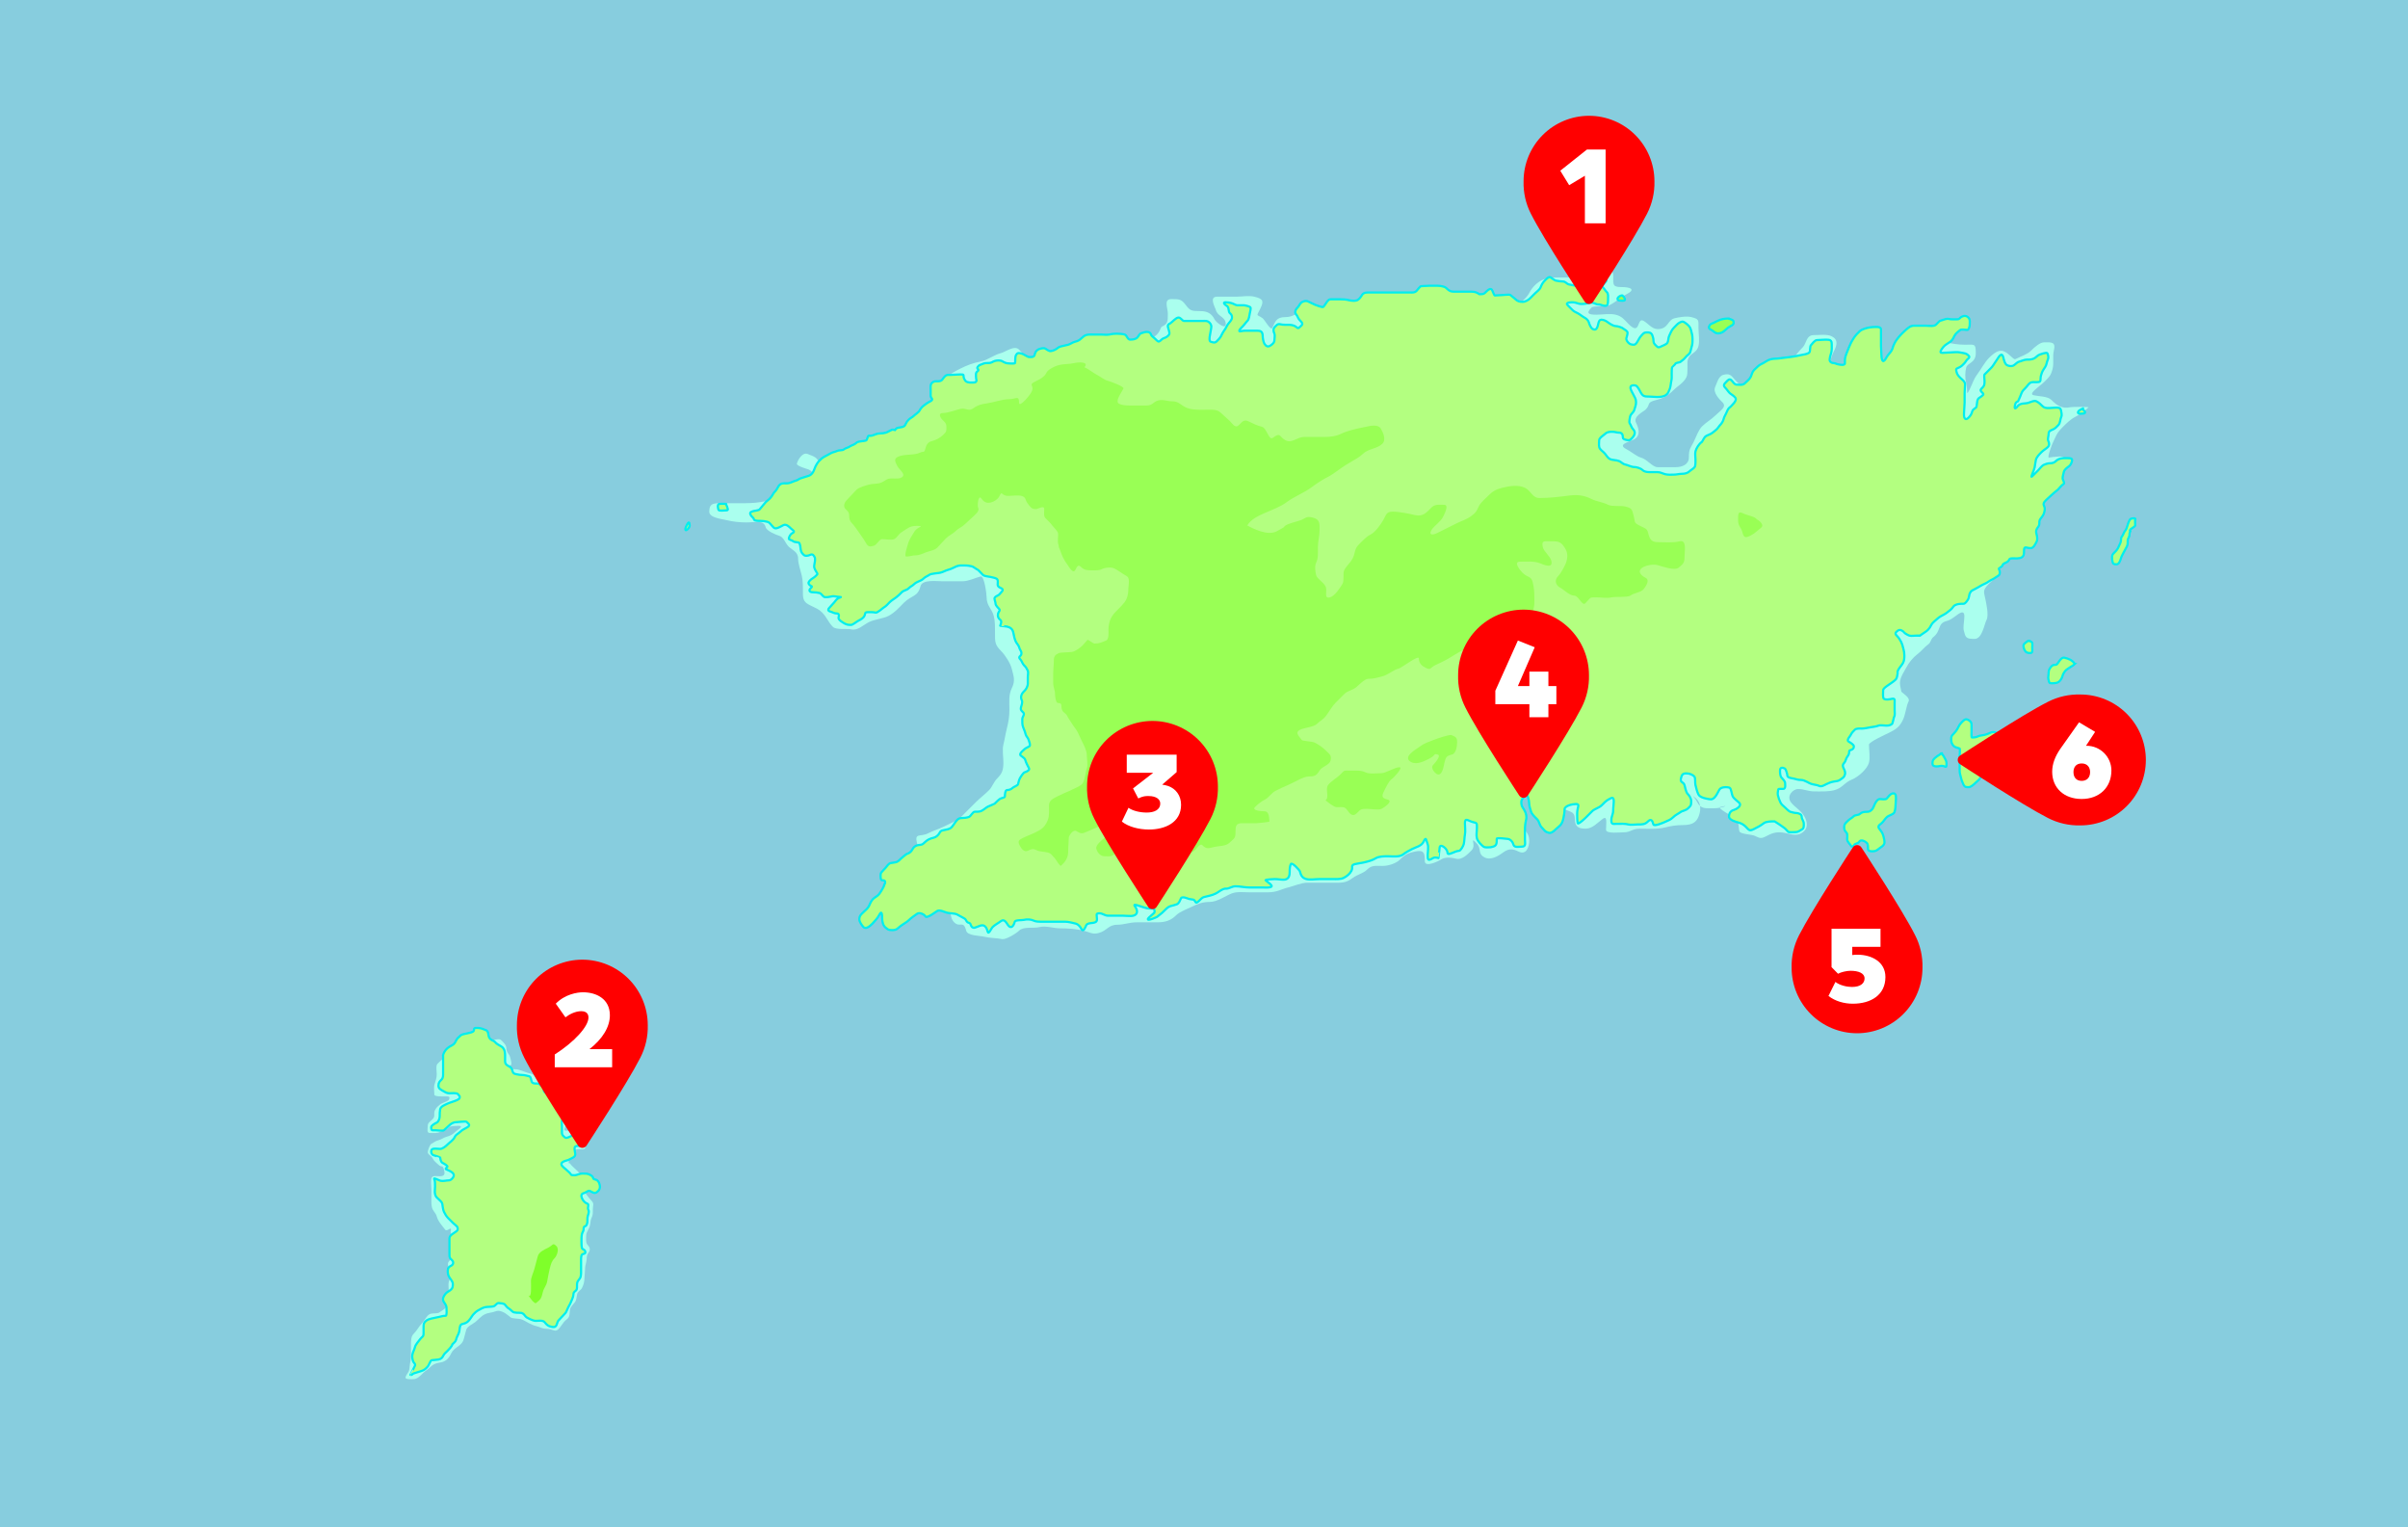
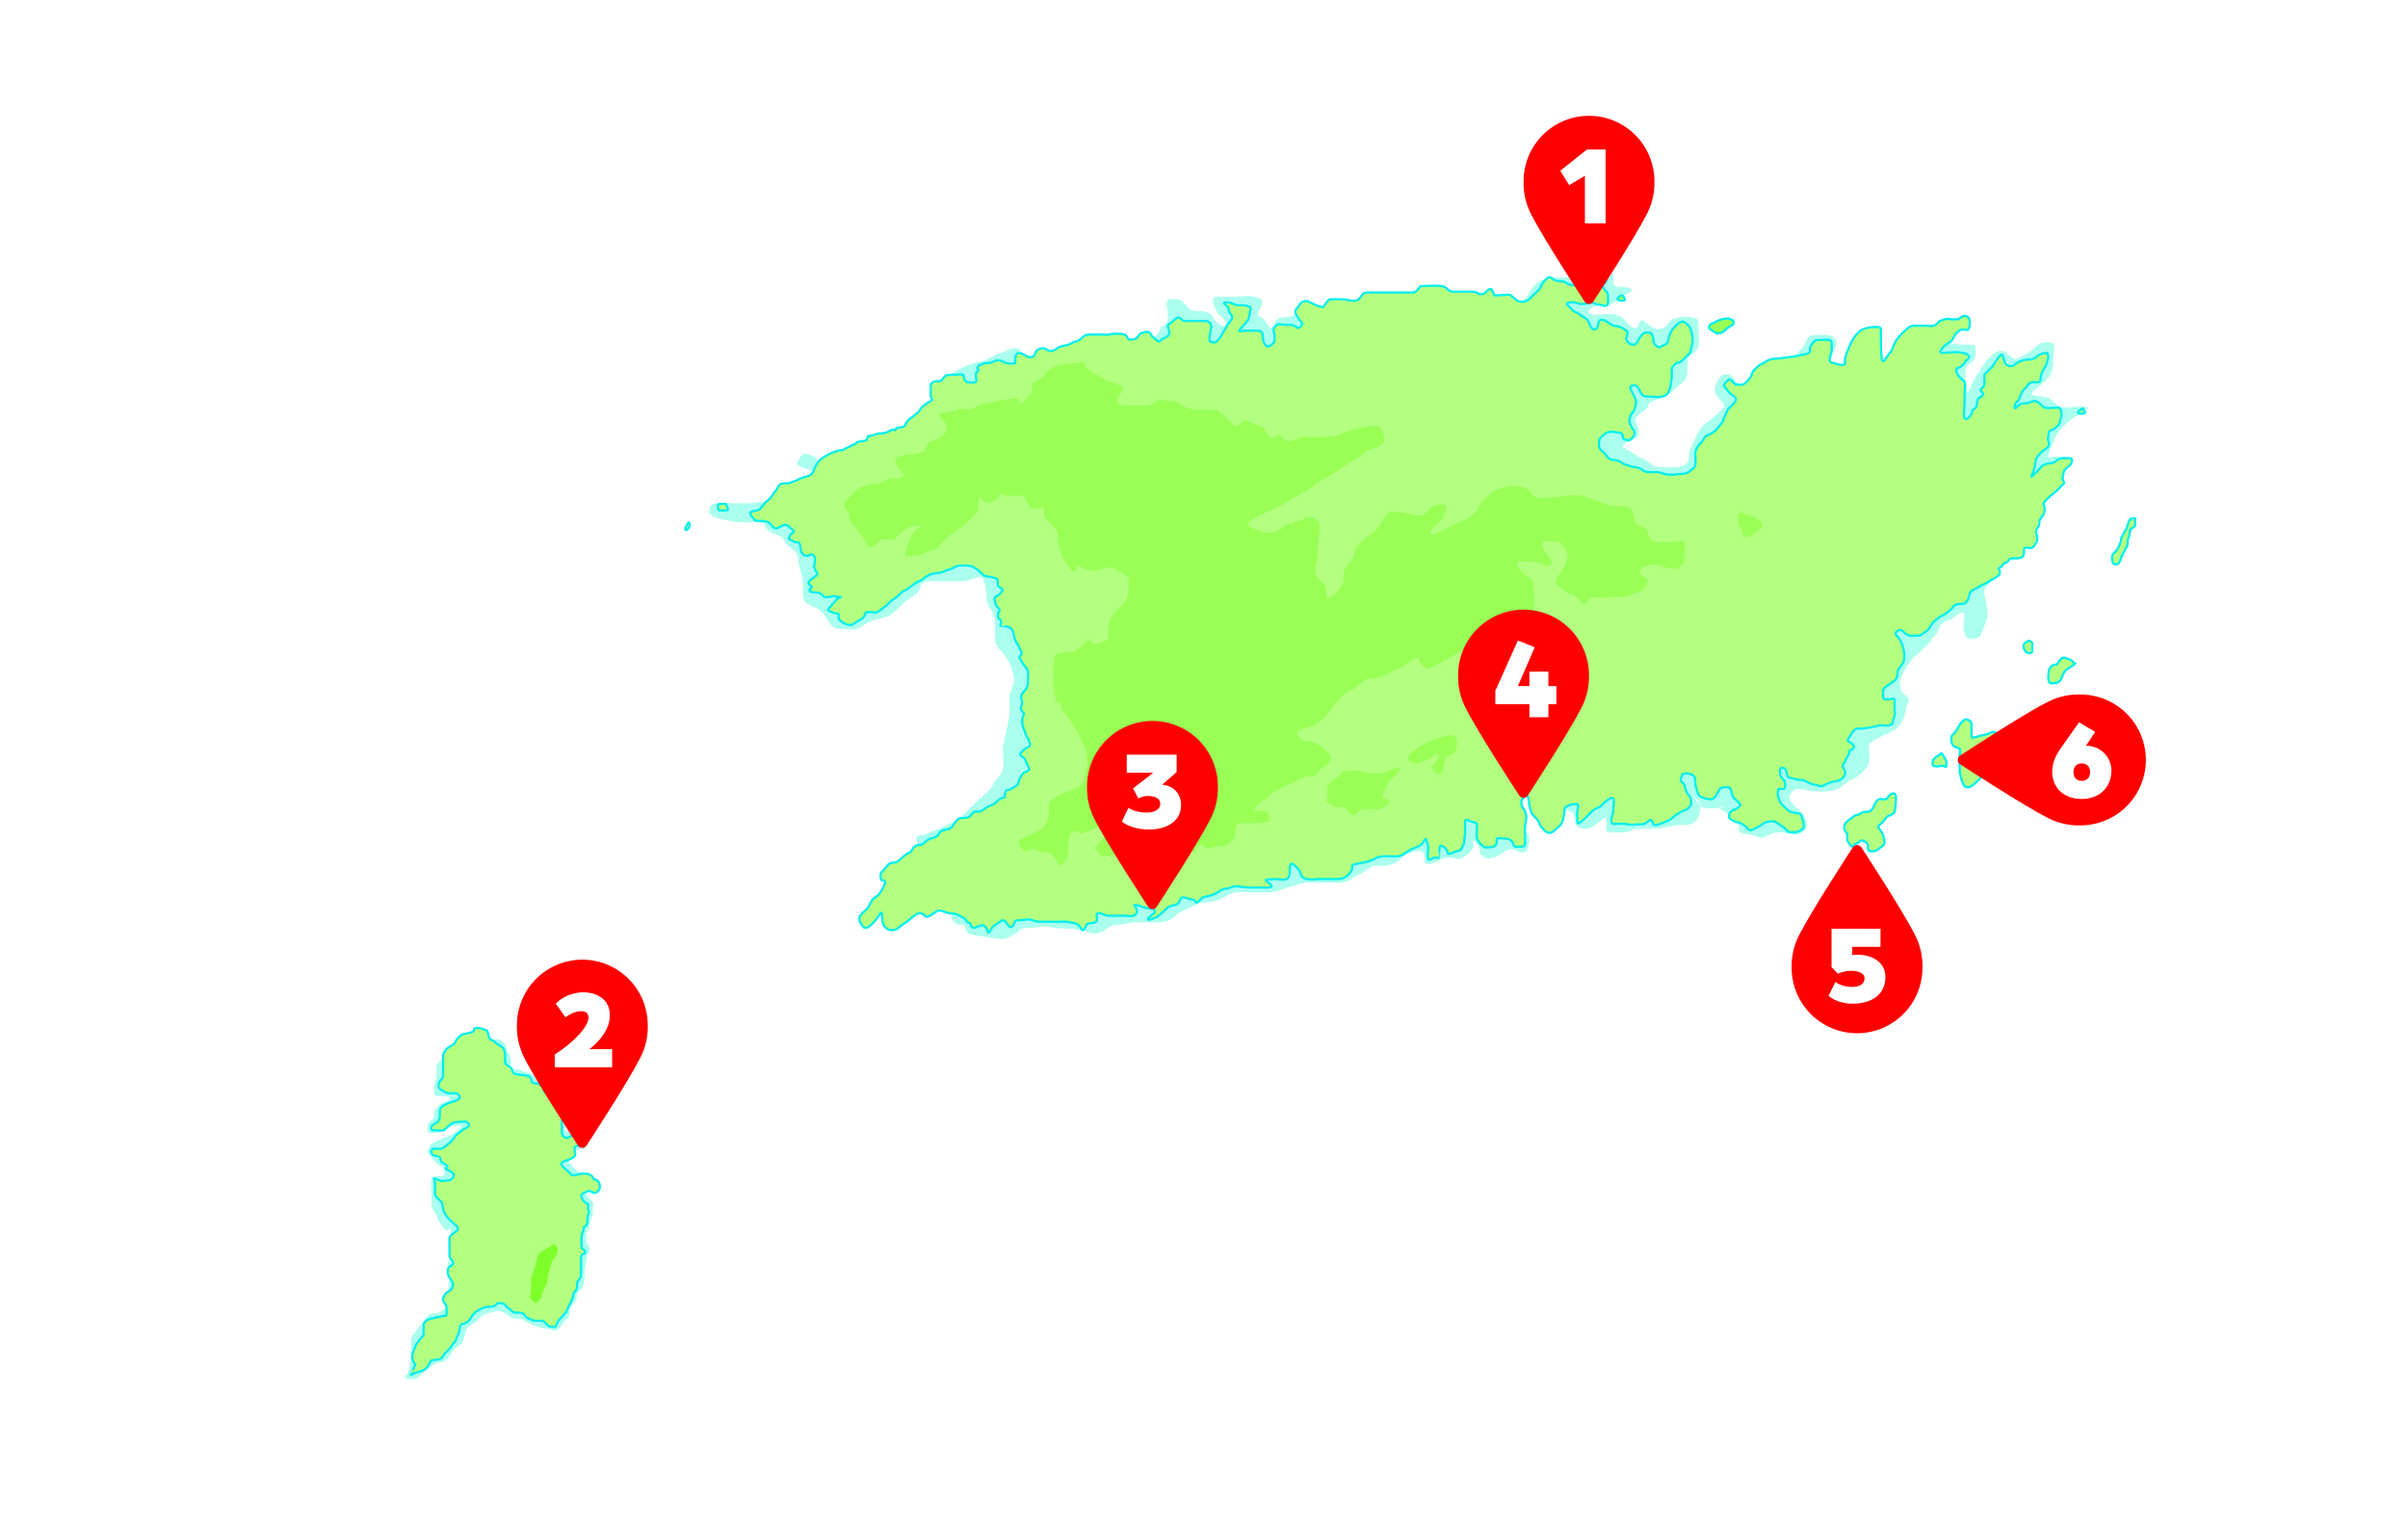
<svg xmlns="http://www.w3.org/2000/svg" id="Layer_2" data-name="Layer 2" viewBox="0 0 2202.02 1396.16">
  <defs>
    <style>
      .cls-1, .cls-2 {
        stroke: #0ee;
        stroke-width: 2px;
      }

      .cls-1, .cls-2, .cls-3, .cls-4, .cls-5 {
        fill-rule: evenodd;
      }

      .cls-1, .cls-5 {
        fill: #9f5;
      }

      .cls-6 {
        fill: none;
      }

      .cls-6, .cls-3, .cls-7, .cls-4, .cls-8, .cls-5, .cls-9 {
        stroke-width: 0px;
      }

      .cls-2 {
        fill: #b3ff80;
      }

      .cls-3 {
        fill: #7fff2a;
      }

      .cls-7 {
        fill: #87cdde;
      }

      .cls-4 {
        fill: #afe;
      }

      .cls-8 {
        fill: red;
      }

      .cls-9 {
        fill: #fff;
      }
    </style>
  </defs>
  <g id="svg2">
-     <rect class="cls-7" width="2202.02" height="1396.16" />
    <path id="path3215" class="cls-4" d="M449.89,951.36c-4.33,1.36-15.84,5.72-23.05,9.33-4.86,2.43-11.56,4.26-16.47,5.49-.73.18-1.46.37-2.2.55-3.39.85-5.94,3.74-8.23,6.04-1.51,1.51-.55,7.4-.55,9.33,0,4.07-1.31,6.36-2.2,9.88-.63,2.53,0,6.14,0,8.78,0,1.87,7.49,1.65,8.78,1.65,4.12,0,6.2-.32,4.39,3.29-.49.98-6.93,3.09-7.68,3.84-1.7,1.7-3.32,2.24-4.94,5.49-1.63,3.26.76,5.28-2.2,8.23-2.18,2.18-4.39,3.13-4.39,6.04,0,3.07-1.28,6.59,2.2,6.59s6.46.34,9.33-1.1c2.64-1.32,5.71-1.87,8.23-4.39.86-.86,6.86-1.1,8.23-1.1,6.15,0-1.1,3.85-2.74,5.49-2.48,2.48-4.88,3.69-7.68,4.39-2.72.68-5.33,2.7-7.68,3.29-3.31.83-4.07,2.03-6.59,3.29-1.31.65-3.29,5.66-3.29,7.68,0,2.18,3.19,3.09,4.39,5.49,1.44,2.88,3.67,4.22,5.49,6.04,2.6,2.6,3.76-.31,4.94,4.39.87,3.46,1.08,6.04-3.84,6.04-3.46,0-6.85-1.14-7.68,2.2-.67,2.7,0,6.5,0,9.33v8.78c0,2.85-.09,5.7.55,8.23.83,3.31,3.59,5.03,4.39,8.23,1.1,4.42,5.3,8.9,7.68,12.08,1.88,2.5,6.7-4.83,4.94,2.2-.12.49,4,7.2,4.39,8.78.72,2.89.55,5.78.55,8.78s-2.33,5.07-3.84,6.59c-2.58,2.58-4.11,3.32-3.29,6.59.67,2.68,1.99,4.67,2.74,7.68.55,2.2-1.64,4.91-2.2,7.14-.6,2.39,0,5.75,0,8.23,0,3.47.38,5.38,1.1,8.23.97,3.89-2.21,5.51-3.84,7.14-1.89,1.89-4.54,3.27-6.04,4.39-1.37,1.03-5.65.59-7.68,1.1-3.12.78-5.03,5.05-7.14,7.68-1.83,2.29-3.02,3.21-4.39,5.49-1.01,1.69-3.09,4.19-4.39,5.49-1.96,1.96-2.2,5.88-2.2,8.78v8.23c0,2.86.09,5.67-.55,8.23-.61,2.46-.64,5.85-1.1,7.68-.61,2.43-2.54,3.57-3.29,6.59-.53,2.1,5.65,1.65,7.14,1.65,3.47,0,6.27-2.98,8.78-5.49,2.26-2.26,4.37-3.27,6.59-5.49,2.08-2.08,4.51-3.32,7.14-3.84,3.58-.72,5.08-.79,7.68-2.74,2.14-1.61,3.48-4.21,4.39-6.04,1.62-3.23,3.65-4.39,6.59-6.59,2.77-2.08,4.22-3.71,4.94-6.59.68-2.7,1.39-5.02,2.2-8.23s6.25-5.55,8.23-7.14c3.26-2.61,5.11-5.3,8.78-7.14,3.15-1.57,6.65-1.45,9.88-2.74,2.9-1.16,5.71.11,7.68,1.1,1.79.9,3.84,2.74,6.04,4.39,1.71,1.28,6.9,1.04,9.33,1.65,2.23.56,5.33,2.66,7.68,3.84,1.96.98,4.25,2.02,7.14,2.74,3.06.76,4.88,2.2,8.23,2.2s5.18,1.02,7.68,1.65c3.09.77,5.18-3.07,6.59-4.94,1.93-2.57,2.53-3.68,4.94-5.49,3-2.25,2.14-5.75,2.74-8.78.55-2.75,2.94-4.65,4.39-6.59,1.64-2.18,1.47-4.76,2.2-7.68.57-2.28,3.3-3.3,4.39-5.49,1.28-2.55,2.2-5.42,2.2-8.78,0-2.13.55-5.18.55-7.68,0-3.15.56-4.97,1.1-7.14.93-3.71-.29-5.46,2.2-8.78,1.93-2.58,1.03-5.01-1.1-7.14-1.78-1.78-1.1-6.38-1.1-8.78,0-2.64,2.69-5.82,3.29-8.23.79-3.18.4-5.19,1.65-7.68,1.25-2.5,1.1-4.62,1.1-7.68,0-3.42,1.39-5.19-1.1-7.68-1.74-1.74-3.4-3.98-4.94-6.04-.89-1.18,0-6.66,0-8.23,0-3.36-2.24-5.58-3.29-7.68-.99-1.99-4.25-4.8-6.04-6.59-2.08-2.08-3.52-3.05-4.94-4.94-2.81-3.75-1.65,4.24-1.65-4.39,0-3.54.62-5.01,2.74-7.14,1.75-1.75,4.26-2.2,7.14-2.2,4.48,0,6.61.04,4.39-4.39-1.31-2.62-2.43-3.53-4.39-5.49-.29-.29-.73-.37-1.1-.55-1.3-.65-2.26-4.85-3.84-6.04-1.05-.79-7.3-.32-8.23-.55-2.33-.58,1.1-4.73,1.1-7.14,0-2.13,1.77-6,2.2-7.68.73-2.94,2.02-5.33,2.74-8.23.95-3.79,3.84-2.29,3.84-6.59,0-3.72.44-4.97-3.84-6.04-2.83-.71-4.23-1.84-7.14-3.29-3.16-1.58-5.74,1.61-6.59,3.29-1.92,3.85-3.84,2.03-3.84-1.65,0-1.79-4.84-3.75-6.04-4.94-1.86-1.86-4.67-2.48-6.59-4.39-2.51-2.51-4.52-4.7-7.68-5.49-4.52-1.13-6.57-2.47-12.08-3.84-1.72-.43-39.03-.55-27.99-.55h13.72c2.6,0,4.94-3.29,8.23-3.29,1.91,0-.52-7.55-.55-7.68-.68-2.73-3.29-3.87-3.29-7.68,0-3.28-2.98-5.73-4.94-7.68-1.46-1.46-6.31-.22-8.23.55Z" />
    <path id="path3213" class="cls-4" d="M716.66,455.69c-3.59.02-13.91,2.13-20.86,3.29-6.15,1.03-12.2,1.1-18.66,1.1h-16.47c-7.44,0-12.08-.44-12.08,7.68,0,5.68,11.01,6.6,15.37,7.68,6.08,1.52,12.39,2.2,18.66,2.2,8.08,0,15.83-2.56,17.57,4.39.9,3.61,10.22,7.22,12.08,7.68,4.39,1.1,5.88,6.98,8.78,9.88,3.37,3.37,8.78,4.86,8.78,10.98,0,4.63,2.08,10.51,3.29,15.37,1.28,5.12,1.1,10.75,1.1,16.47,0,6.47,1.59,8.48,6.59,10.98,5.73,2.86,7.76,3.37,10.98,6.59,4.28,4.28,5.61,8.91,9.88,13.17,2.94,2.94,13.38,1.42,16.47,2.2,6.25,1.56,11.07-3.89,16.47-6.59,5.03-2.52,12.96-3.19,17.57-5.49,5.75-2.88,10.01-7.81,14.27-12.08,7.25-7.25,12.83-5.21,15.37-15.37,1.55-6.21,15.14-4.39,19.76-4.39h18.66c5.54,0,11.75-3.21,16.47-4.39,3.45-.86,5.49,16.16,5.49,18.66,0,8.57,4.79,10.39,6.59,17.57,1.18,4.71,1.1,10.03,1.1,15.37,0,7.93-.29,10.69,5.49,16.47,3.6,3.6,8.5,10.94,9.88,16.47,1.75,7.01,3.35,10.86,0,17.57-3.09,6.18-2.2,12.91-2.2,19.76,0,6.4-.93,11.41-2.2,16.47-1.43,5.73-2.1,10.6-3.29,15.37-1.2,4.79,0,11.5,0,16.47,0,7.04-1.45,10.24-5.49,14.27-3.64,3.64-4.54,7.83-7.68,10.98-4.03,4.03-8.26,7.17-12.08,10.98-3.78,3.78-9.4,9.4-13.17,13.17-3.7,3.7-11.28,6.74-15.37,8.78-5.84,2.92-9.58,3.69-15.37,6.59-6.74,3.37-12.29-.86-9.88,8.78,1.41,5.66,5.22,10.71,7.68,13.17,4.44,4.44,8.25,12.64,13.17,17.57,4.43,4.43,4.81,18.39,7.68,24.15,3.63,7.26.72,12.8,5.49,17.57,5.34,5.34,8.46-2.38,10.98,7.68,1.18,4.73,12.42,4.48,16.47,5.49,5.2,1.3,11.05,1.11,16.47,2.2,3.15.63,12.7-5.01,15.37-7.68,4.07-4.07,13.36-1.97,18.66-3.29,6.03-1.51,12.76,1.1,18.66,1.1,7.35,0,15.29.53,21.96,2.2,4.85,1.21,7.79,3.54,13.17,2.2,8.24-2.06,8.93-7.68,17.57-7.68,5.9,0,10.9-2.2,17.57-2.2h18.66c7.66,0,12.62-1.64,17.57-6.59,3.22-3.22,10.44-5.77,14.27-7.68,5.59-2.79,9.95-4.39,16.47-4.39s14.22-5.47,19.76-7.68c4.94-1.98,11.09-1.1,16.47-1.1h16.47c8.8,0,11.99-2.72,18.66-4.39,5.73-1.43,12.31-4.39,17.57-4.39h21.96c9.35,0,13,.68,19.76-4.39,4.4-3.3,9.37-3.88,13.17-7.68,4.14-4.14,7.9-3.29,14.27-3.29,5.61,0,12.48-2.6,15.37-5.49,4.99-4.99,7.94-6.42,14.27-7.68,8.06-1.61,8.78,1.13,8.78,8.78,0,6.49,13.59-.59,14.27-1.1,3.38-2.53,8.38-2.57,14.27-1.1,5.73,1.43,10.98-4.4,14.27-7.68,4.72-4.72-2.4-13.37,4.39-6.59,5.23,5.23.55,9.61,7.68,13.17,5.6,2.8,12.75-1.6,16.47-4.39,5.27-3.95,8.9-3.78,14.27-1.1,7.53,3.77,9.88-4.66,9.88-9.88,0-7.16-4.32-9.81-8.78-14.27-3.76-3.76-6.8-7.01-8.78-10.98-2.54-5.07-1.1-14.98-1.1-20.86,0-6.51,13.09-6.29,18.66-7.68,7.01-1.75,11.2,3.59,14.27,7.68,4.51,6.01-5.97,13.17,5.49,13.17,4.91,0,9.84,2.72,13.17,4.39,5.09,2.54,8.78,1.98,8.78,8.78,0,7.25,3.75,8.78,9.88,8.78s10.68-5.26,15.37-8.78c4.82-3.61,3.29,3.28,3.29,9.88,0,3.8,13.69,2.2,16.47,2.2,6.07,0,7.31-3.29,14.27-3.29,7.68,0,16.07.65,23.05-1.1,5.54-1.38,10.49-2.2,16.47-2.2,9.57,0,13.4-3.08,15.37-10.98,1.62-6.49-.58-11.41-4.39-14.27-8.31-6.23-1.4-2.81,2.2,4.39,3.21,6.42,8.04,5.49,15.37,5.49s15.68-3.64,5.49-1.1c-2.94.74,10.91,8.49,12.08,8.78,5.45,1.36,4.68,9.92,5.49,13.17.75,3.02,11.3,2.9,14.27,4.39,5.9,2.95,6.07,2.45,13.17-1.1,5.44-2.72,10.48-2.59,16.47-1.1,6.51,1.63,10.99,2.18,15.37-2.2,4.5-4.5,2.01-11.23-1.1-15.37-3.66-4.88-7.76-6.69-10.98-10.98-4.28-5.7,1.83-12.08,6.59-12.08,5.53,0,8.92,2.2,15.37,2.2,6.02,0,12.21.24,17.57-1.1,7.55-1.89,9.16-6.96,16.47-9.88,5.62-2.25,13.96-9.72,15.37-15.37,1.2-4.79,0-11.5,0-16.47,0-2.43,15.34-9.32,18.66-10.98,5.61-2.8,9.06-4.95,12.08-10.98,2.95-5.91,3.09-12.76,5.49-17.57,1.61-3.22-4.87-7.07-6.59-8.78-.37-1.83-.73-3.66-1.1-5.49-1.3-6.48,3.31-12.11,5.49-16.47,2.26-4.52,6.51-9.55,9.88-12.08,4.7-3.53,5.78-5.98,10.98-9.88,1.17-.87,2.16-4.35,3.29-5.49,8.53-6.4,3.72-13.01,13.17-15.37,5.08-1.27,9.89-6.86,13.17-7.68,5.37-1.34.85,11.1,2.2,16.47,1.6,6.4,1.85,7.68,9.88,7.68,6.91,0,8.68-12.96,10.98-17.57,2.09-4.18-.33-14.84-1.1-18.66-1.41-7.04-2.83-8.15,3.29-14.27,5.79-5.79,7.72-5.37,5.49-14.27-1.71-6.85.41-16.18,3.29-21.96.46-.93,1.46-1.46,2.2-2.2,6.06-6.06,12.29-20.85,15.37-28.54,3.05-7.63,11.56-14.33,15.37-21.96,3.33-6.66,4.65-10.14,9.88-15.37,3.85-3.85,10.79-7.13,15.37-9.88,5.77-3.46-9.78-1.67-12.08-1.1-2.26.57,3.18-12.94,3.29-13.17,3.26-6.52,3.26-8.74,8.78-14.27,3.67-3.67,7.54-7.61,12.08-9.88,5.16-2.58,9.27-5.98,12.08-8.78.19-.19-14.7-.44-16.47,0-8.01,2-13-2.03-17.57-6.59-3.5-3.5-11.47-3.14-16.47-4.39-5.05-1.26,6.2-8.4,9.88-12.08,4.59-4.59,6.08-5.65,7.68-12.08,1.34-5.35-.19-11.32,1.1-16.47,2.08-8.33-2.26-7.68-8.78-7.68-3.74,0-8.5,4.11-12.08,7.68-3.4,3.4-9.18,5.14-14.27,7.68-2.1,1.05-7.3-7.68-13.17-7.68-4.4,0-9.08,4.69-10.98,6.59-3.98,3.98-7.3,10.47-10.98,15.37-3.04,4.05-4.22,8.45-6.59,13.17-3.9,7.79-1.56,1.44-3.29-5.49-1.2-4.78-1.03-10.14,0-14.27,1.07-4.27,8.78-4.08,8.78-13.17s-1.2-7.68-9.88-7.68c-6.63,0-11.7-1.02-17.57-2.2-5.67-1.13-12.82,0-18.66,0-6.15,0-11.88-.04-17.57,1.1-6.34,1.27-7.17,3.42-8.78,9.88-.61,2.44-9.78,9.78-10.98,10.98-3.61,3.61-9.58-8.68-9.88-9.88-1.75-7-12.09-7.13-14.27-6.59-.99.25-6.97,13.93-7.68,15.37-3.4,6.81-11.86,3.95-15.37,2.2-5.24-2.62-.27-12.63,1.1-15.37,2.51-5.01,4.01-10.07-2.2-13.17-4.35-2.17-11.33-1.1-16.47-1.1-6.97,0-6.68,7.78-9.88,10.98-4.03,4.03-7.66,8.74-10.98,13.17-4.66,6.22-9.31,13.71-14.27,18.66-4.16,4.16-14.27,3.29-20.86,3.29-8.09,0-8.81,2.17-14.27-3.29-4.63-4.63-5.19-8.31-12.08-6.59-5.02,1.26-6.16,7.93-7.68,10.98-2.68,5.36,4.33,12.01,6.59,14.27,4.28,4.28-2.15,7.64-6.59,12.08-3.55,3.55-8.37,6.18-12.08,9.88-3.39,3.39-5.34,9.58-7.68,14.27-2.92,5.85-4.39,6.02-4.39,14.27,0,6.13-5.83,8.78-12.08,8.78h-16.47c-4.84,0-9.69-7.36-15.37-8.78-3.56-.89-9.23-5.71-13.17-7.68-8.6-4.3,2.03-6.5,6.59-8.78,7.11-3.55,4.35-11.06,2.2-15.37-2.91-5.82,6.74-10.03,8.78-12.08,4.94-4.94,0-6.31,9.88-8.78,6.49-1.62,10.64-4.06,15.37-8.78,4.24-4.24,9.33-6.58,12.08-12.08,1.58-3.17.5-12.97,1.1-15.37,1.81-7.23,8.04-5.8,9.88-13.17,1.2-4.79,0-11.5,0-16.47,0-7.15.73-8.05-6.59-9.88-4.73-1.18-12.25.32-15.37,1.1-6.41,1.6-5.55,9.88-15.37,9.88-5.43,0-9.07-5.63-13.17-7.68-5.98-2.99-2.44,14.02-13.17,3.29-4.4-4.4-6.21-7.32-12.08-8.78-5.16-1.29-12.2,0-17.57,0-7.37,0-9.79-1.19-4.39-6.59,1.55-1.55,14.2-1.06,16.47-2.2,5.97-2.98,10.45-7.42,15.37-9.88,9.13-4.56,3.31-6.59-4.39-6.59-8.41,0-7.68-2.08-7.68-9.88s-6.48-7.99-12.08-6.59c-5.19,1.3-11.21,5.27-16.47,6.59-5.22,1.3-10.76,1.1-16.47,1.1s-11.44-.16-16.47,1.1c-6.65,1.66-12.39,7.22-15.37,13.17-2.67,5.34-10.83,10.8-15.37,16.47-6.4,8-37.48,5.35-46.11,6.59-30.74,4.39-63.2,5.49-94.41,5.49-12.41,0-13.68-.5-19.76-6.59-4.74-4.74-9.17-3.94-15.37-5.49-5.07-1.27-11.4-.99-15.37,0-6.54,1.64-9.34,5.49-16.47,5.49-8.73,0-9.34,4.42-12.08,9.88-1.43,2.85-7-7.45-8.78-8.78-5.57-4.18-6.23-.72-2.2-8.78,3.83-7.66,1.93-9.12-5.49-10.98-4.79-1.2-11.5,0-16.47,0h-17.57c-7.67,0-1.65,9.88-1.1,12.08,1.39,5.55,7.58,6.16,8.78,10.98,2.22,8.88-8.48.6-9.88-2.2-2.86-5.73-6.92-7.68-13.17-7.68-7.79,0-9.27-.28-13.17-5.49-3.99-5.32-5.76-5.49-13.17-5.49s-3.29,8.07-3.29,13.17c0,7.53.1,9.28-5.49,12.08-1.71.86-.95,6.51-9.88,10.98-9.86,4.93-18.67,13.73-29.64,16.47-17.59,4.4-20.86,0-36.23,8.78-5.04,2.88-19.84.25-25.25-1.1-5.72-1.43-11.64-2.91-17.57-4.39-5.16-1.29-8.72-6.52-12.08-9.88-4.18-4.18-12.33,2.26-16.47,3.29-6.87,1.72-11.62,6.28-18.66,7.68-7.09,1.42-12.33,3.42-18.66,6.59-4.64,2.32-7.52,3.99-10.98,6.59-3.07,2.3-5.2,12.6-7.68,17.57-3.99,7.98-1.1,25.57-1.1,34.03,0,7.69-15.59-.77-23.05,1.1-13.48,3.37-35.79,20.3-48.3,27.45-11.55,6.6-20.31,11.07-32.93,13.17-4.13.69-3.17-7.17-4.39-12.08-1.72-6.87-4.69-7.36-10.98-9.88-5.01-2-9.17,5.95-9.88,8.78-.58,2.3,9.93,4.97,10.98,5.49,7.91,3.96.82,8.99-3.29,12.08-6,4.5-10.35,5.96-15.37,10.98-1.29,1.29-2.93,2.2-4.39,3.29Z" />
    <path id="path2386" class="cls-2" d="M808.88,808.64c-.53,1.87-3.16,6.41-4.94,8.78-1.41,1.88-4.06,2.97-5.49,4.39-2.02,2.02-2.99,4.87-3.84,6.59-1.16,2.33-3.29,3.84-4.94,5.49-2.02,2.02-3.84,3.21-3.84,6.59,0,2.59,2.71,6,3.84,7.14,2.56,2.56,6.96-2.02,8.23-3.29,1.89-1.89,4.77-5.14,6.04-7.68,2.47-4.94,2.74-.33,2.74,2.74,0,3.58.98,7.05,3.29,8.78,2.25,1.68,2.23,2.2,6.04,2.2,4.21,0,4.7-1.6,7.68-3.84,2.7-2.03,5.55-3.35,7.68-5.49,1.95-1.95,5.02-3.9,7.14-5.49,2.45-1.84,6.85.53,7.68,2.2,1.25,2.5,10.06-4.48,10.98-4.94,2.38-1.19,6.72,1.13,8.78,1.65,3.34.83,6.74.35,9.33,1.65,2.64,1.32,4.17,2.36,6.04,3.29,3.21,1.61,1.56,3.55,4.94,4.39,2.01.5,1.04,3.69,3.84,4.39,1.91.48,5.46-2.2,8.23-2.2,2.99,0,4.27,3.35,4.94,6.04s3.29-3.29,4.39-4.39c2.02-2.02,5.01-3.49,7.68-5.49,3.28-2.46,5.08,1.83,6.59,3.84,2.84,3.78,5.14.31,6.04-3.29.42-1.7,6.82-1.29,8.23-1.65,2.78-.69,6.56-.56,8.78.55,2.22,1.11,4.84,1.1,8.23,1.1h20.86c2.88,0,7.04,1.08,9.33,1.65,2.96.74,4.61,3.19,5.49,4.94,1.86,3.73,4.06-2.63,4.39-3.29,1.84-3.68,9.88-.27,9.88-5.49,0-3.83-1.6-5.49,2.2-5.49,3.28,0,4.59,2.2,8.23,2.2h13.72c4.17,0,10.26,1.44,12.08-2.2,1.01-2.02-.29-4.78-1.65-6.59-2.67-3.56,8.72,2.2,13.17,2.2,3.7,0,4.94-.58,4.94,3.29,0,.88-5.34,4.64-6.04,6.04-1.41,2.81,8.1-1.54,8.23-1.65,3.91-2.93,5.36-4.26,8.78-7.68,2.7-2.7,5.75-2.41,9.33-3.84,2.07-.83,2.84-3.49,3.84-5.49,1.09-2.18,6.72.45,7.14.55,3.7.92,4.57-.19,6.04,2.74,1.32,2.64,4.82-3.68,7.68-4.39,3.7-.92,7.44-1.52,10.98-3.29,3.2-1.6,4.38-3.43,8.23-4.39.35-.09.73,0,1.1,0,3.21,0,5.1-2.2,8.78-2.2,4.11,0,8.34,1.1,12.62,1.1h11.53c3.53,0,6.43.35,8.23-.55,2.33-1.16-3.1-4.2-4.94-6.04-.75-.75,7.41-1.1,8.23-1.1,3,0,5.3.55,8.23.55,3.92,0,5.49-2.58,5.49-6.59,0-3.28.21-5.91,1.1-7.68,1.05-2.1,8,5.66,8.23,6.59.93,3.73,2.25,6.19,6.04,7.14,3.37.84,8.06,0,11.53,0h12.62c3.56,0,7.23.23,9.88-1.1,3.02-1.51,5.72-3.76,7.14-6.59,1.67-3.34-1.14-4.93,3.29-6.04,2.84-.71,5.84-.91,8.78-1.65,4.14-1.03,6.99-1.78,10.43-3.84,2.53-1.52,7.43-1.65,10.43-1.65,4.84,0,10.83.93,14.27-1.65,2.73-2.05,5.26-3.46,8.23-4.94,3.94-1.97,8.5-2.73,10.43-6.59,2.64-5.28,2.17-1.98,3.84,2.2.91,2.28,0,7.29,0,9.88,0,4.51.19,5.6,4.94,2.74,1.41-.85,3.34-.4,4.94,0,.09.02.92-9,1.1-9.88.75-3.74,7.14,1.53,7.14,4.94s6.91-1.65,10.43-1.65c1.6,0,3.99-4.44,4.39-6.04.72-2.88.63-6.46,1.1-8.78.63-3.15,0-7.23,0-10.43,0-5.63,3.09-2.11,7.14-1.1,4.01,1,3.84.77,3.84,5.49,0,3.28-.8,6.13,0,9.33.73,2.9,4.2,6.31,6.04,7.68,1.5,1.13,4.65.55,6.59.55.73-.18,1.46-.37,2.2-.55,3.59-.9,3.29-3.9,3.29-7.14,0-1.33,8.18,0,9.33,0,3.42,0,5.47,3.21,6.04,5.49.68,2.72,5.12,1.65,7.68,1.65,3.95,0,2.74-3.31,2.74-6.59v-8.78c0-3.23.33-6.24,1.1-9.33.7-2.79-.17-5.82-1.1-7.68-1.76-3.52-3.29-4.01-3.29-8.23,0-2.94,2.23-4.43,3.84-6.04,2.25-2.25,3.29,5.37,3.29,6.59,0,3.22,1.05,5.29,1.65,7.68.7,2.8,3.95,5.59,5.49,7.14,2.4,2.4,2.05,5.34,4.39,7.68,2.82,2.82,2.79,3.99,6.59,4.94,3.03.76,6.36-3.67,8.78-5.49,2.58-1.93,3.71-4.28,4.39-7.68.58-2.9,1.1-5.06,1.1-8.23,0-3.4,7.32-4.94,10.43-4.94,4.13,0,1.1,2.67,1.1,8.78,0,2.94.02,6.68.55,8.78.39,1.57,7.51-5.31,7.68-5.49l5.49-5.49c2.26-2.26,6.21-2.92,8.78-5.49,2.03-2.03,3.89-4.14,6.59-5.49,2.55-1.27,4.39-2.74,4.39,2.2,0,2.46-.55,5.45-.55,8.23,0,3.56-1.65,4.95-1.65,8.78,0,4.28,1.57,3.29,5.49,3.29,3.35,0,6.85-.21,9.88.55,2.58.64,6.1,0,8.78,0,4.18,0,6.45.14,9.33-2.74s4.09-.66,4.94,2.74c.54,2.16,9.66-1.81,10.43-2.2,2.97-1.48,5.09-1.79,7.68-4.39,2.25-2.25,4.76-3.16,7.14-4.94,1.16-.87,4.32-1.03,6.59-3.29,2.34-2.34,2.74-2.27,2.74-6.59,0-2.58-1.97-5.27-3.29-6.59-1.44-1.44-2.36-6.16-2.74-7.68-.91-3.62-4.39-2.19-3.29-6.59.78-3.11,1.42-4.39,4.94-4.39,3.21,0,5.78,1.39,7.14,2.74,1.31,1.31.65,5.91,1.1,7.68.79,3.15,1.37,6.03,2.74,8.78,1.08,2.17,4.35,3.29,7.14,3.84,4.03.81,5.23,1.35,7.68-1.1,1.84-1.84,3.17-5.1,4.39-7.14,1.71-2.85,7.91-2.36,9.33-1.65,1.55.78,1.85,5.89,2.74,7.68,1.21,2.43,4.35,4.35,6.04,6.04,2.87,2.87-3.08,6.12-4.94,6.59-2.98.75-4.39,3.12-4.39,6.04,0,3.09,6.48,4.91,8.78,5.49,2.65.66,4.81,2.06,6.59,3.84,2.88,2.88,3.18,4.17,7.14,2.2,3.72-1.86,5.82-2.86,9.33-5.49,2.29-1.72,7.08-1.65,9.88-1.65,3.04,1.88,6.27,4.06,8.8,5.96,1.47,1.1,2.49,2.49,3.49,3.49.77.77,5.29.39,6.6.39,2.74,0,3.9-1.37,5.82-2.33,2.17-1.08,1.94-3.15,1.94-5.43,0-2.45-1.94-3.96-1.94-6.6,0-2.03-3.15-3.11-4.66-3.11-1.87,0-4.42-.81-5.82-1.16-.93-.23-4.05-3.27-4.66-3.88-1.88-1.88-3.12-2.35-4.27-4.66-1.2-2.41-1.69-4.06-2.33-6.6-.41-1.64.13-4.39.39-5.43.16-.66,4.65-.19,5.05-.39,1.8-.9,1.16-3.51,1.16-5.43,0-1.39-2.24-3.79-3.11-4.66-1.52-1.52-1.55-4.49-1.55-6.6,0-3.09,2.19-2.98,4.27-1.94,1.1.55,2.02,4.19,2.33,5.43.06.25,0,.52,0,.78,0,2.51,4.8,2.75,6.21,3.11,2.36.59,3.67,1.16,6.21,1.16,3.85,0,6.82,2.97,10.48,3.88,2.43.61,4.62.76,6.21,1.55,2.21,1.1,4.94-.73,6.6-1.55,2.3-1.15,4.09-1.83,6.6-2.33,3.38-.68,4.04-.12,6.99-2.33,1.65-1.24,2.88-1.8,3.49-4.27.57-2.29-.51-4.13-1.16-5.43-.91-1.82-1.19-3.46.39-5.05,1.43-1.43,1.66-4.03,2.72-5.43,1.44-1.92,1.94-2.86,1.94-5.43,0-1.17,4.27-.66,4.27-4.27,0-1.53-3.24-3.56-4.66-4.27-2.54-1.27,1.06-4.84,1.55-5.82,1.27-2.53,2.08-3.24,3.88-5.05,1.53-1.53,4.56-1.16,6.6-1.16,1.76,0,5.47-.7,7.76-1.16,2.46-.49,4.82-.53,7.37-1.55,1.68-.67,5.22,0,6.99,0,2.5,0,3.81-.33,5.43-1.55.59-.44,1.51-5.88,1.94-6.6.87-1.45.39-4.44.39-6.21v-6.21c0-2.9.7-4.57-2.72-3.88-2.7.54-4.92,1.03-6.99,0-1.35-.67-.78-6.23-.78-7.76,0-1.71,2.45-3.2,3.88-4.27,2.54-1.9,5.6-3.66,7.37-5.43,1.63-1.63,1.54-3.82,1.94-5.43.13-.53,0-1.37,0-1.94.76-3.03,3.76-5.58,5.05-8.15,1.04-2.07,1.16-4.24,1.16-6.6s-.29-3.89-.78-5.82c-.62-2.47-1.08-4.49-2.33-6.99-.93-1.86-2.25-3.8-3.88-5.43-2.07-2.07-.84-3.16,1.16-4.66s5.02.73,5.43,1.55c.51,1.01,4.12,2.87,5.05,3.11,1.79.45,4.36,0,6.21,0h3.49c.52-.39,1.04-.78,1.55-1.16,1.78-1.33,4.14-2.59,5.43-3.88,1.64-1.64,2.45-2.96,3.49-5.05.89-1.77,4.12-4.12,5.05-5.05,1.77-1.77,4.85-3.39,6.6-4.27,1.89-.94,4.28-3.11,5.82-4.27,1.96-1.47,2.17-3.22,4.27-4.27,2.23-1.12,4.76-1.16,7.37-1.16,1.92,0,3.13-2.37,4.27-3.88.92-1.23,1.12-4.57,1.55-5.43,1.24-2.48,1.67-2.58,4.27-3.88,1.75-.88,4.25-2.31,6.21-3.49,2.26-1.36,4.51-1.93,6.6-3.49,2.28-1.71,4.37-2.21,6.6-3.88,2.09-1.57,3.88-1.64,3.88-4.66,0-2.28-1.15-2.4-.78-3.88.01-.06,2.99-1.09,3.49-3.11.28-1.12,3.39-2.06,4.27-2.72,2.53-1.9.65-3.11,4.66-3.11,2.95,0,6.04.28,8.15-.78,2.45-1.22,2.33-3.91,2.33-6.21,0-4.91,2.07-2.33,6.21-2.33,2.58,0,4.49-4.33,5.43-6.21.8-1.6.4-4.21,0-5.82-.56-2.22-.96-3.51,0-5.43,1.02-2.04,2.33-2.45,2.33-5.05,0-3.21.31-3.26,1.94-5.43,1.6-2.14,2.04-2.73,2.72-5.43.5-2.02.54-3.58-.39-5.43-1.35-2.7,1.43-4.54,3.49-6.6,1.59-1.59,3.05-2.66,4.66-4.27,1.44-1.44,3.65-2.87,4.66-3.88,1.84-1.84,3.17-3.92,5.05-5.05,1.57-.94-.78-3.6-.78-5.43,0-1.61.82-4.43,1.16-5.82.54-2.14,3.26-4,4.66-5.05,1.62-1.22,2.33-3.12,2.72-4.66.68-2.7-1.52-2.72-3.49-2.72-2.55,0-4.42-.25-6.99.39-1.94.48-3.18,1.24-4.27,2.33-1.41,1.41-3.16,1.94-5.43,1.94-1.91,0-4.52.9-5.82,1.55-1.54.77-3.98,3.98-5.05,5.05-1.85,1.85-2.42,2.42-4.27,4.27-.39.39-.78.78-1.16,1.16-2,2,1.77-5.38,2.33-8.15.51-2.54.64-4.87,1.16-6.99.64-2.57,3.1-5.04,5.05-6.99,1.77-1.77,4.52-3.36,5.82-4.66,1.6-1.6,1.49-3.62.39-5.82-.7-1.4.39-4.53.39-6.21,0-3.04,1.99-3.13,4.27-4.27,2.19-1.1,2.9-2.12,4.66-3.88,1.71-1.71,1.67-5.67,2.72-7.76.66-1.32-.09-4.65-.39-5.82-.58-2.33-2.23-2.33-4.66-2.33-2.23,0-3.99.39-6.21.39-3.09,0-4.4-.13-6.21-1.94-1.63-1.63-3.22-3.16-5.43-4.27-2.07-1.03-5.86,1.08-7.76,1.55-1.89.47-4.03.33-5.82.78-2.88.72-3.28,2.12-4.66,3.49-2.52,2.52-1.35-2.73-.78-3.88.63-1.27,1.27-1.41,2.33-1.94,1.28-2.56,2.38-5.57,3.11-7.37.82-2.06,1.86-3.02,3.88-5.05,1.58-1.58,2.15-2.97,3.88-4.27,1.52-1.14,4.21-.78,6.21-.78,3.04,0,3.49-.54,3.49-3.49,0-2.22.8-3.58,1.16-5.05.26-1.06,2.27-4.32,3.11-5.43,1.11-1.48,1.49-4.92,2.33-6.6,1.01-2.01.27-4.5-.39-5.82-.62-1.25-6.59,1.03-6.99,1.16-2.04.68-3.23,2.59-5.05,3.49-2.31,1.16-4.33,1.16-6.99,1.16-1.96,0-5,1.44-6.99,1.94-1.74.43-3.72,2.83-5.05,3.49-1.8.9-4.21.42-5.82-.39-2.07-1.03-2.99-5.37-3.49-7.37-1.16-4.63-3.85-.7-5.43,1.94-1.37,2.28-2.47,3.47-3.88,5.82-.75,1.24-2.57,2.96-3.49,3.88-1.34,1.34-2.93,2.93-4.27,4.27-.58.58,0,4.9,0,5.82,0,2.51.03,4.24-1.55,5.82-1.74,1.74-2.9,2.54-1.16,4.27,1.99,1.99,2.46,2.13-.39,4.27-1.76,1.32-2.84,1.27-3.49,3.88-.35,1.39-.35,3.75-.78,5.43-.36,1.42-3.28,1.87-3.88,4.27-.66,2.63-1.88,4.21-3.49,5.82-1.45,1.45-3.21,1.9-3.88-.78-.46-1.82,0-4.31,0-6.21,0-2.4.39-4.47.39-6.99v-8.54c0-2.69.39-5.37.39-8.15,0-2.57-2.66-4.21-4.27-5.82-1.97-1.97-2.93-3.18-3.49-5.43-.81-3.23-.4-2.71,2.72-4.27,1.92-.96,2.82-2.04,4.27-3.49s1.88-3.06,3.49-4.27c2.56-1.92.29-3.18-1.16-4.27-1.15-.86-4.89-1.22-6.21-1.55-2.5-.63-5.99,0-8.54,0-2.7,0-5.09.39-7.76.39-3.46,0,.08-3.98,1.16-5.43,1.36-1.81,4.6-3.45,6.21-4.66,2.04-1.53,2.69-3.04,3.88-5.43,1.07-2.14,3.66-4.11,5.43-5.43.93-.7,4.94,0,6.21,0,1.58,0,2.33-3.35,2.33-4.66,0-2.54.53-4.91-1.16-6.6-1.92-1.92-3.86-1.95-6.21-.78-2.07,1.03-1.52,2.33-4.27,2.33s-5.38.21-7.76-.39c-1.81-.45-5.09,1.08-6.99,1.55-2.52.63-3.48,3.97-6.21,4.66-2.29.57-5.38,0-7.76,0h-6.99c-2.48,0-4.93-.25-6.99.78-1.9.95-5.27,4.11-6.6,5.43-.52.52-1.04,1.04-1.55,1.55-1.53,1.53-2.91,3.23-4.27,5.05-1.51,2.01-3.24,5.58-3.88,8.15-.53,2.1-2.93,4.43-4.27,6.21-1.38,1.83-1.75,3.31-3.11,4.66-2.29,2.29-2.72-3.38-2.72-5.05,0-2.55-.39-5.45-.39-8.15v-15.14c0-2.31-2.76-2.33-4.66-2.33-3.79,0-7.8.56-11.26,1.94-2.83,1.13-3.13,1.58-5.05,3.49-.39.39-.78.78-1.16,1.16-1.95,1.95-4.32,5.92-5.43,8.15-1.04,2.09-2.14,4.96-3.11,7.37-.82,2.04-1.49,3.62-1.94,5.43-.47,1.89-.39,3.81-.39,5.82,0,2.55-7.2.67-7.76.39-2.53-1.27-4.13-.07-5.82-2.33-1.19-1.58.84-6.84,1.16-8.15.59-2.35.39-4.89.39-7.37,0-4.08-1.57-4.27-5.82-4.27-2.66,0-5.08.39-7.76.39-1.99,0-4.58,3.8-5.43,4.66-.97.97-.64,5.15-1.16,6.21-1.02,2.04-7.08,2.55-9.32,3.11-2.81.7-5.87,1.12-8.93,1.55-3.34.48-5.99.61-9.32,1.16-2.61.44-5.3.16-7.76.78-2.89.72-4.48,1.99-6.99,3.49-1.82,1.09-3.35,1.41-5.05,3.11-1.64,1.64-3.05,2.65-4.27,4.27-1.02,1.37-1.47,3.72-2.33,5.43-1.09,2.19-3.58,3.97-5.43,5.82-1.85,1.85-4.92,1.16-7.37,1.16-2.03,0-3.36-2.59-4.66-3.88-2.13-2.13-3.39-.11-5.05,1.55-1.74,1.74-2.85,2.98-.78,5.05,1.77,1.77,3.08,4.25,4.66,5.43,1.54,1.15,3.33,2.11,4.66,3.88,1.27,1.69-.95,4.45-1.55,5.05-1.5,1.5-2.2,2.72-4.27,4.27-1,.75-2.15,3.9-2.72,5.05-1.11,2.22-1.77,3.2-2.33,5.43-.34,1.37-1.69,3.63-2.72,4.66-1.31,1.31-2.03,2.81-3.49,4.27-1.32,1.32-3.2,2.69-4.27,3.49-1.63,1.23-4.04,1.88-5.43,2.72-1.91,1.15-2.61,3.74-3.88,5.43-2.39,1.43-5.1,5.67-5.82,8.54-.54,2.17,0,5.15,0,7.37s.09,4.3-.39,6.21c-.49,1.94-3.53,3.14-5.05,4.66-1.64,1.64-4.33,2.33-6.99,2.33-2.37,0-5.12.78-7.76.78-2.48,0-5.11.18-7.37-.39-2.77-.69-4.4-1.94-7.37-1.94h-6.99c-2.75,0-5.15-.49-6.6-1.94-1.67-1.67-5.46-2.72-7.76-2.72s-5.73-1.84-8.15-2.33c-2.11-.42-3.49-2.33-5.43-3.11-2.88-1.15-5.87-.61-8.54-1.94-1.61-.8-3.37-3.46-4.27-4.66-1.41-1.88-3.14-2.64-4.66-4.66-1.45-1.93-.78-5.38-.78-7.76,0-2.2,4.31-4.7,5.43-5.82,1.75-1.75,3.99-1.94,6.6-1.94s3.78.78,6.21.78c2.85,0,3.49,2.19,3.49,4.66,0,1.69,4.38,2.33,5.43,2.33,1.63,0,4.2-3.36,4.66-4.27,1.27-2.53.74-4.3-.78-5.82-1.59-1.59-1.82-3.71-3.11-5.43-.76-1.01.15-5.25.39-6.21.65-2.58,3.22-3.57,3.88-6.21.7-2.8,1.55-3.82,1.55-6.99,0-2.89-1.27-4.49-2.33-6.6-.98-1.96-2.23-3.87-2.72-5.82-.77-3.07,2.87-3.17,4.66-2.72,1.93.48,4.11,5.42,5.05,6.99,1.79,2.99,3.51,3.11,6.99,3.11,2.61,0,4.72.39,7.37.39,3.36,0,6.29-.25,8.54-1.94,2.15-1.61,1.95-2.74,3.11-5.05.98-1.96,1.03-5.28,1.55-7.37.57-2.29.39-4.93.39-7.37,0-1.98.02-3.98.39-5.43.04-.14,2.55-2.55,2.72-2.72.45-1.8,3.56-1.22,5.05-2.33,1.82-1.36,3.51-2.74,4.66-4.27,1.59-2.12,3.62-2.45,4.27-5.05.5-2,1.12-4.1,1.55-5.82.46-1.83.39-3.8.39-5.82,0-3.48-.71-5.18-1.55-8.54-.61-2.42-2.47-4.08-4.27-5.43-2.16-1.62-3.05-2.36-5.43-1.16-2.47,1.24-3.32,2.54-5.82,5.05-2.21,2.21-2.85,4.54-4.27,7.37-.91,1.82-.54,4.19-1.55,6.21-.78,1.56-4.21,2.69-5.82,3.49-2.21,1.11-2.71,1.17-4.66-.78-1.61-1.61-2.33-2.38-2.33-4.66,0-1.72-.71-4.15-1.16-5.05-1.18-2.37-2.7-2.33-5.05-2.33-2.87,0-3.3,1.36-5.05,3.11-1.48,1.48-2.86,4.72-4.27,6.6-1.52,2.03-3.09,1.65-5.05,1.16-1.89-.47-3.91-2.87-4.27-4.66-.19-.95,1.16-3.84,1.16-5.82s-2.85-2.85-3.88-3.88c-1.05-1.05-5.4-2.33-6.99-2.33-2.27,0-5.89-2.48-7.76-3.88-1.32-.99-3.42-1.94-5.43-1.94-2.61,0-2.66,4.52-3.49,6.6-1.03,2.57-2.34,2.91-4.27,1.94-1.66-.83-3.11-4.29-3.49-5.82-.43-1.73-2.12-3.58-3.49-4.27-2.47-1.24-4.7-3.32-6.6-4.27-2.05-1.03-3.55-1.61-5.05-3.11-1.61-1.61-2.99-2.99-4.27-4.27-2.85-2.85,3.69-2.72,4.66-2.72,2.82,0,4.78,1.55,7.76,1.55,3.31,0,5.13-.41,8.15-1.16,2.4-.6,4.46,1.12,6.6,1.55.25.05.52,0,.78,0,2.74,0,4.74,1.82,7.37,1.16,1.68-.42,1.55-4.31,1.55-5.82,0-2.74.43-5-1.16-6.6-1.62-1.62-1.97-2.75-3.49-4.27-1.56-1.56,2.03-4.52,2.72-5.43.85-1.14.2-4.63,0-5.43-.41-1.64-4.97,1.48-5.05,1.55-1.56,1.56-3.86,1.16-6.21,1.16-3.31,0-5.14-.3-7.76,2.33-1.08,1.08-1.34,4.23-1.94,5.43-.5,1-6.33-1-6.99-1.16-2.45-.61-3.66-.62-5.82-1.16-2.56-.64-2.83-2.72-5.82-2.72-.81,0-4.41-.33-6.21-.78-1.57-.39-3.67-2.42-5.05-3.11-1.7-.85-4.73,2.79-5.43,3.49-1.57,1.57-2.55,3.47-3.49,5.82-.85,2.13-3.43,3.82-5.05,5.43-1.63,1.63-3.17,3.17-4.66,4.66-1.34,1.34-4.2,3.11-6.6,3.11-2.77,0-4.82-.55-6.6-2.33-1.57-1.57-3.42-2.65-4.66-3.88-.79-.79-6.11,0-7.37,0-2.41,0-4.56.39-6.99.39-.51,0-2.24-4.96-2.72-5.43-1.75-1.75-4.89,1.79-5.43,2.33-1.57,1.57-2.22,1.94-5.05,1.94h-.78c-.65-.39-1.29-.78-1.94-1.16-1.83-1.1-4.41-1.16-6.6-1.16h-14.36c-2.52,0-3.8-.33-5.43-1.55-1.85-1.39-2.13-2.47-4.66-3.11-1.96-.49-3.3-.78-5.82-.78h-6.6c-2.51,0-5.07.39-7.76.39-1.18,0-3.16,3.16-4.27,4.27-1.85,1.85-3.5,1.55-6.21,1.55h-36.1c-2.93,0-5.69-.31-7.37,1.94-1.36,1.81-1.67,3-3.88,4.66-1.99,1.49-6.28.95-8.54.39-2.58-.64-4.86-.78-7.76-.78h-8.54c-2.06,0-2.91,1.43-3.88,2.72-1.41,1.88-1.6,2.76-3.11,4.27-.6.6-6.53-1.52-7.37-1.94-2.25-1.12-4.46-2.04-6.6-3.11-2.12-1.06-5.26.22-6.21,1.16-1.58,1.58-2,3.16-3.49,4.66-1.13,1.13-1.94,2.32-1.94,4.27,0,1.25,2.01,3,2.33,4.27.39,1.55,2.72,3.63,3.49,4.66,1.64,2.19-.33,3.04-1.94,4.66-1.72,1.72-2.08-.07-4.27-1.16-1.84-.92-4.09-1.16-6.21-1.16-2.24,0-4.59.11-6.6-.39-2.86-.71-3.48.38-5.43,2.33-1.8,1.8-1.34,4.31-.39,6.21.61,1.22,0,4.42,0,5.82,0,2.29-1.68,3.59-3.11,4.66-1.71,1.28-3.2,1.85-5.05,0-1.71-1.71-1.96-3.96-2.33-5.82-.43-2.13,0-3.86-.78-5.43-1.15-2.29-3.89-1.94-6.21-1.94h-6.21c-2.25,0-4.48-.14-6.6.39-4.61,1.15.51-3.62,1.16-4.27,1.75-1.75,3.08-3.86,4.66-5.43,1.22-1.22,1.61-4.96,1.94-6.6.32-1.59.78-2.86.78-5.05,0-1.26-5.57-2.33-6.21-2.33h-6.21c-1.08,0-3.67-1.6-5.05-1.94-1.83-.46-3.06-.78-5.43-.78-3.55,0,.19,2.81.78,3.11,2.06,1.03,1.84,3.49,2.33,5.43.52,2.08,2.72,1.8,2.72,5.43,0,2.16-2.24,4.15-3.49,5.82-1.38,1.83-1.97,3.8-3.49,5.82-1.33,1.78-2.32,3.86-3.11,5.43-.83,1.67-2.86,3.64-3.88,4.66-1.85,1.85-3.55.86-5.43.39-1.65-.41-1.11-4.49-.78-5.82.53-2.11.63-4.45,1.16-6.6.58-2.32-.41-3.91-1.55-5.05-1.97-1.97-3.63-1.55-6.99-1.55h-16.3c-1.63,0-2.84-3.11-5.05-3.11-2.34,0-5.71,4.2-7.76,5.43-.25.15-.52.26-.78.39-2.2,1.1-.8,3.77-.39,5.43.76,3.03,1.36,4.03-1.55,6.21-1.83,1.38-3.5,1.17-5.05,2.72-1.82,1.82-2.58,2.46-4.27.78-1.22-1.22-2.48-2.44-3.88-3.49-2.24-1.68-.91-3.6-4.27-4.27-2.23-.45-4.3.69-6.21,1.16-1.53.38-2.77,3.44-3.88,4.27-1.65,1.24-3.88,1.55-6.21,1.55-2.13,0-2.81-3.17-4.27-4.27-1.34-1-6.5-1.16-8.15-1.16-2.77,0-3.83.22-6.6.78-2.37.47-5.33,0-7.76,0h-6.6c-2.25,0-4.48-.14-6.6.39-1.69.42-3.92,2.37-5.05,3.49-1.6,1.6-3.26,2.17-5.43,2.72-2.31.58-4.18,2.21-6.21,2.72-2.21.55-4.44,1.01-6.6,1.55-3.65.91-3.69,3.33-9.32,4.27-1.67.28-3.75-1.68-5.05-2.33-1.61-.81-4.96.15-6.21.78-2.21,1.11-2.91,2.7-3.49,5.05-.56,2.23-3.16,1.94-5.05,1.94-1.3,0-4.91-2.68-6.6-3.11-2.61-.65-4.05-1.22-5.43,1.55-.93,1.85-.39,5.46-.78,6.99-.22.88-4.93.39-5.82.39-2.48,0-4.39-1.08-5.82-1.94-1.71-1.03-4.72-.86-6.6-.39-2.4.6-2.93,1.94-5.82,1.94-2.12,0-4,.06-5.43.78-2.13,1.07-3.09.63-4.66,2.72-1.68,2.24,2.51,2.1-.39,4.27-1.71,1.28-1.16,3.3-1.16,5.43,0,2.69,1.3,2.58-.39,4.27-.55.55-5.14.46-5.43.39-.64-.16-1.29-.26-1.94-.39-2.2-.44-3.25-3.3-3.49-4.27-.63-2.52.95-2.72-3.49-2.72-2.77,0-5.41.39-8.15.39-3.39,0-4.07-.2-5.82,1.55-1.97,1.97-2.01,4.27-5.82,4.27-2.71,0-4.1-.17-5.82,1.55-1.58,1.58-1.16,3.71-1.16,5.82v5.82c0,2.69,3.64,3.23-.78,5.43-2.38,1.19-3.76,2.34-5.82,3.88-1.54,1.16-2.82,2.92-3.49,4.27-.81,1.62-3.8,3.41-5.05,4.66-1.43,1.43-3.39,2.22-4.66,3.49-1.99,1.99-2.3,2.65-3.49,5.05-.96,1.91-3.03,1.93-5.05,2.33-2.5.5-2.63.14-4.27,2.33-.65-.13-1.29-.26-1.94-.39-.89-.18-4.94,2.4-6.21,2.72-2.01.5-3.35.78-5.82.78-2.8,0-4.63,1.35-6.99,1.94-3.12.78-3.43-1.02-4.27,2.33-.71,2.85-1.57,2.18-4.27,2.72-2.37.47-4.39.12-6.21,1.94-1.29,1.29-4.31,1.97-5.82,3.1-1.43,1.07-4.08,1.37-5.43,2.72-.68.68-4.65.58-5.82,1.16-1.92.96-3.66,1.05-5.43,1.94-2.47,1.23-3.86,2.12-5.82,3.11-2.51,1.25-4.03,2.86-5.43,4.27-1.3,1.3-2.75,3.95-3.11,4.66-.62,1.24-1.54,4.12-2.33,5.43-1.06,1.76-2.59,3.07-4.27,3.49-2.36.59-4.11,1.42-6.21,1.94-2.35.59-3.32,1.9-5.05,2.33-2.42.61-4.01,1.68-6.6,2.33-1.99.5-4.31-.09-6.21.39-2.33.58-3.26,2.25-4.27,4.27-1.35,2.71-3.02,3.32-4.27,5.82-.96,1.93-2.87,4-4.27,5.05-1.56,1.17-2.69,2.29-3.88,3.88-1.33,1.78-2.78,3.19-3.88,4.66-.6.8-4.73,1.28-5.82,1.55-3.12.78-3.09,1.97-2.33,3.49.97,1.93,2.55,2.06,3.11,4.27.29,1.16,4.49,1.16,5.82,1.16,2.28,0,4.15.26,6.21.78,2.21.55,2.73,1.95,3.88,3.11,1.9,1.9,2.24,3.42,5.05,2.72,1.86-.46,4.32-1.96,5.82-2.72,2.68-1.34,5.42,1.54,6.99,3.11,1.57,1.57,4.47,2.62,1.16,4.27-2.1,1.05-2.86,3.68-3.11,4.66-.38,1.53,2.93,1.45,3.88,2.72.44.59,4.61,1.06,5.05,1.16,1.55.39,1.68,5.28,1.94,6.6.48,2.42,1.02,2.96,2.72,4.66,1.38,1.38,4.22.8,5.82,0,2.55-1.28,3.52.83,4.27,2.33.7,1.41-.09,5.4-.39,6.6-.61,2.44.37,3.84,1.16,5.43,1.74,3.49,2.67,2.37,0,5.05-1.39,1.39-3.69,2.52-4.66,3.49-1.76,1.76-2.68,2.75-.78,4.66,1.61,1.61,3.33.55.78,3.11-2.1,2.1-.37,3.49,1.94,3.49,2.45,0,4.12.28,6.6.78.89.18,2.83,2.97,3.88,3.49,1.38.69,5.28-.06,6.6-.39,2.75-.69,4.94.39,7.37.39,3.35,0-.2.54-1.55,1.55-1.93,1.45-2.34,2.72-3.88,4.27-1.49,1.49-2.28,2.67-3.49,3.88-2.03,2.03-1.41,3.24,1.16,3.88,1.78.45,2.98,1.55,5.43,1.55,1.52,0,1.59.56,1.94,1.94-.13.65-.26,1.29-.39,1.94-.42,2.1,4.9,4.97,5.82,5.43,1.87.94,2.91,1.16,5.43,1.16,1.99,0,4.81-2.79,6.99-3.88,2.14-1.07,4.48-2.36,5.43-4.27,1.18-2.36-.06-3.49,3.11-3.49,2.38,0,4.82-.15,6.99.39,1.89.47,6.85-4.4,8.15-5.05,1.51-.76,3.56-3.17,4.66-4.27,1.89-1.89,3.96-2.97,6.21-4.66,1.63-1.22,3.5-3.11,5.05-4.66,1.76-1.76,4.52-1.8,6.21-3.49,2.06-2.06,3.33-2.17,5.05-3.88,2.55-2.55,6.16-2.67,8.54-5.05,1.78-1.78,3.85-2.31,5.43-3.49,1.64-1.23,7.91-1.4,10.09-1.94,2.74-.68,4.81-2.08,7.37-2.72,2.79-.7,4.87-2.1,7.37-3.11,2.45-.98,4.69-.78,7.37-.78,2.84,0,4.44.34,6.6.78,1.47.29,3.7,2.41,5.43,3.11.5.2,3.87,3.87,4.66,4.66,1.42,1.42,5.05,1.46,6.99,1.94,2.19.55,3.79.73,5.43,1.55,1.83.91,1.16,3.56,1.16,5.43,0,2.04,2.06,2.78,3.49,3.49,2.75,1.38-.43,3.54-1.55,5.05-1.37,1.83-3.1,1.42-4.66,3.49-.69.91.78,3.94.78,5.43s2.26,3.82,3.11,4.66c1.66,1.66-.3,2.35-.78,4.27-.65,2.6.12,4.45,1.94,5.82,1.85,1.38.34,4.08,0,5.43-.02.09,5.97.72,6.21.78,3.34.83,5.13,2.36,5.82,5.82.54,2.68.97,4.95,1.94,7.37.94,2.34,2.82,3.5,3.49,6.21.56,2.24,1.94,2.71,1.94,5.05,0,3.15-3.96,2.64-.78,5.82,1.03,1.03,1.64,3.58,3.11,5.05,2.09,2.09,2.24,2.55,3.49,5.05.61,1.22,0,4.42,0,5.82v6.21c0,1.5-1.09,3.91-1.94,5.05-1.31,1.75-2.61,2.5-3.49,4.27-1.08,2.15-.86,4.1,0,5.82.84,1.68-.44,4.85-.78,6.21-.66,2.63.66,3.38,1.94,4.66,1.89,1.89-.78,3.89-.78,6.21,0,2.64-.12,5.12.78,7.37.6,1.49,1.65,3.86,2.33,6.6.45,1.79,2.22,3.07,2.72,5.05.52,2.09,1.16,2.51,1.16,5.05,0,.94-3.7,2.14-4.66,3.11-1.75,1.75-3.73,2.88-4.27,5.05-.33,1.3,4.07,2.69,4.66,5.05.65,2.59,2.51,5.79,3.49,7.76.81,1.62-2.63,3.18-3.88,3.49-1.49.37-4.09,4.69-4.66,5.82-.76,1.53-1.16,3.48-1.55,5.05-.34,1.38-3.98,2.43-5.05,3.49-1.16,1.16-2.98,1.94-5.05,1.94-1.73,0-1.94,4.41-1.94,5.82,0,1.31-3.32,1.33-4.66,2.33-1.67,1.25-2.64,2.25-4.27,3.88-.13.13-.26.26-.39.39-.29.29-5.5,2.36-6.21,2.72-1.59.79-3.74,2.84-5.82,3.88-1.77.88-4.08.78-6.21.78-1.67,0-3.6,3.93-5.05,4.66-1.58.79-5.44,1.16-7.37,1.16-2.66,0-4.17,2.2-5.43,3.88-1.15,1.53-2.14,3.31-3.49,4.66-1.69,1.69-4.37,1.87-6.21,2.33-2.65.66-3.48.35-4.66,2.72-.94,1.88-3.12,3.79-5.05,4.27-1.73.43-3.35.9-4.66,1.55-1.56.78-3.35,2.18-5.05,3.88-1.48,1.48-3.4,1.04-5.43,1.55-2.44.61-3.8,2.16-4.66,3.88-1,2-2.99,3.47-4.66,3.88-.98.24-4.01,3-4.66,3.49-1.52,1.14-2.64,2.87-4.66,3.88-1.41.7-4.31.79-5.82,1.16-2.28.57-3.22,2.84-4.66,4.27-1.26,1.26-2.56,2.95-3.88,4.27-1.13,1.13-.69,5-.39,6.21.59,2.35,3.88-.56,3.88,3.11,0,.59-.5,1.07-.76,1.61Z" />
    <path id="path3220" class="cls-5" d="M991.67,335.83c4.38,1.75,7.86,5.09,11.64,6.99,3.93,1.96,6.06,4.43,10.09,5.43,2.01.5,14.87,5.19,13.97,6.99-2.16,4.32-8.21,11.81-3.88,13.97,2.33,1.16,5.69,1.55,10.09,1.55h14.75c5.99,0,6.01-3.44,10.87-4.66,4.58-1.15,7.69.78,12.42.78,6.24,0,7.43,2.94,12.42,5.43,4.88,2.44,10.72,2.33,17.08,2.33,4.34,0,11.56-.86,14.75,2.33,2.16,2.16,5.94,5.17,8.54,7.76,3.14,3.14,5.26,7.16,8.54,3.88,3.41-3.41,4.65-5.44,9.32-3.11,4.04,2.02,7.46,3.61,11.64,4.66,4.62,1.15,6.29,12.95,10.09,10.09,7.48-5.61,5.75-.62,11.64,2.33,5.98,2.99,10.47-3.11,17.08-3.11h18.63c5.6,0,10.6-.64,15.53-3.11,4.31-2.15,12.74-4.26,18.63-5.43,1.29-.26,2.6-.46,3.88-.78,3.74-.93,10.86-2.34,13.2,1.55,2.08,3.47,5.29,10.23,1.55,13.97-4.78,4.78-13,4.46-17.85,9.32-2.75,2.75-7.8,5.45-11.64,7.76-1.29.78-2.59,1.55-3.88,2.33-4.9,2.94-11.36,8.4-16.3,10.87-4.83,2.41-9.92,5.69-14.75,9.32-7.24,5.43-16.01,8.51-23.29,13.97-10.75,8.06-29.83,10.85-35.71,20.96-4.01-2,10.12,6.99,20.18,6.99,5.79,0,7.48-2.19,12.42-4.66.65-.33,1.04-1.04,1.55-1.55,2.29-2.29,12.12-4.38,14.75-5.43,4.43-1.77,4.7-3.87,10.87-2.33,6.74,1.68,6.21,5.57,6.21,11.64,0,5.71-1.55,9.73-1.55,15.53,0,5.25.42,10.04-1.55,13.97-1.6,3.2-.81,8.41,0,11.64.75,3.02,6.61,6.23,8.54,10.09,2.03,4.05-1.93,11.54,3.88,10.09,4.64-1.16,9.42-8.71,11.64-12.42,1.74-2.89.18-9.68,1.55-12.42,1.94-3.89,5.77-6.87,7.76-10.87,2.59-5.18,1.39-8.38,5.43-12.42,4.08-4.08,6.95-7.36,10.87-9.32,4.72-2.36,9.37-9.4,11.64-13.2,2.61-4.35,2.51-7.76,8.54-7.76s15.17,1.85,20.18,3.1c7.63,1.91,11.02-2.48,15.53-6.99,3.17-3.17,7.42-2.33,11.64-2.33,4.91,0-.91,10.36-1.55,11.64-1.56,3.12-7.63,7.84-9.32,10.09-3.89,5.18-1.34,6.88,4.66,3.88,5.95-2.98,11.52-5.76,17.08-8.54,5.16-2.58,9.4-3.56,13.97-6.99,4.5-3.37,4.53-4.4,6.99-9.32,1.43-2.86,5.94-6.72,8.54-9.32,3.76-3.76,6.89-5.6,12.42-6.99,6.54-1.63,14.84-3.06,20.96,0,5.75,2.87,6.7,9.32,13.2,9.32,9.73,0,18.41-1.14,27.95-2.33,7.25-.91,13.3.05,19.41,3.11,5.24,2.62,10.16,2.75,15.53,5.43,3.63,1.81,11.5.55,15.53,1.55,5.96,1.49,6.18,2.2,7.76,8.54,1.61,6.45-.13,6.14,6.21,9.32,4.37,2.19,5.99,2.21,6.99,6.21,1.47,5.89,2.9,8.54,9.32,8.54s13.52.7,19.41-.78c6.68-1.67,4.66,8.41,4.66,12.42,0,6.65-.5,7.7-5.43,11.64-3.92,3.13-15.46-1.34-19.41-2.33-3.88-.97-9.36.02-12.42,1.55-6.61,3.3-3.45,7.59,1.55,10.09,4.43,2.21-.15,8.22-1.55,10.09-2.59,3.45-8.8,3.49-12.42,6.21-2.26,1.7-13.99.78-17.08,1.55-4.07,1.02-9.76,0-13.97,0-6.76,0-4.6-.06-10.09,5.43-2.89,2.89-6-6.99-10.09-6.99-4.36,0-9.71-5.63-12.42-6.99-4.71-2.35-6.04-7.16-2.33-10.87,2.48-2.48,6.77-9.99,7.76-13.97,1.48-5.93.26-9.48-3.11-13.97-3.01-4.02-6.05-3.88-11.64-3.88-5.13,0-8.63-1.14-6.99,5.43,1.06,4.25,6.66,8.01,7.76,12.42,1.9,7.59-7.23,3.47-10.09,2.33-5.81-2.32-12.18-1.55-18.63-1.55s.41,8.17,2.33,10.09c4.67,4.67,7.9,2.86,9.32,8.54,1.18,4.71,1.55,9.05,1.55,13.97,0,4.64.37,8.58-1.55,12.42-1.97,3.93-9.75,12.25-14.75,14.75-6.08,3.04-7.91,6.83-14.75,8.54-5.57,1.39-10.85,3.49-15.53,4.66-4.49,1.12-7.95,4.32-12.42,5.43-6.08,1.52-13.4,6.49-19.41,10.09-4.1,2.46-9.4,4.7-12.42,6.21-4.64,2.32-3.62,4.79-8.54,2.33-3.7-1.85-6.21-4.15-6.21-8.54,0-3.79-15.96,8.78-18.63,9.32-4.64.93-9.25,5.61-14.75,6.99-4.88,1.22-7.54,2.33-13.2,2.33-3.11,0-9.22,6.53-10.87,7.76-4.17,3.13-7.53,2.87-10.87,6.21-3.08,3.08-4.84,4.84-7.76,7.76-3.49,3.49-5.93,8.17-8.54,11.64-3.36,4.49-4.94,4.16-8.54,7.76-2.97,2.97-11.61,3.47-15.53,5.43-4.73,2.36-1.64,5.06,1.55,9.32.79,1.05,9.58,1.3,11.64,2.33,3.77,1.88,7.36,4.26,10.87,7.76,3.23,3.23,4.81,3.92,3.88,8.54-.9,4.49-7.74,5.39-10.09,9.32-2.92,4.86-4.75,5.43-10.09,5.43-4.59,0-14.41,6.07-18.63,7.76-3.64,1.45-8.57,3.9-11.64,5.43-3.55,1.78-6.12,6.16-9.32,7.76-3.83,1.92-6.82,4.49-9.32,6.99-3.5,3.5,7.04,3.88,8.54,3.88,5,0,4.18,7.41,4.66,9.32.11.45-9.85,1.55-11.64,1.55h-13.2c-5.7,0-6.21,2.54-6.21,7.76,0,6.62-1.17,5.83-5.43,10.09-3.36,3.36-10.05,2.9-13.97,3.88-5.57,1.39-7.28,2.03-10.87-1.55-2.79-2.79-6.14,6.21-10.09,6.21-1.96,0-1.55-10.64-1.55-12.42,0-1.94-5.43-6.97-6.21-8.54-1.83-3.66-5.29-3.84-8.54-4.66-5.6-1.4.79,9.71-6.21,6.21-5.26-2.63-2.8,1.28-3.88,7.76-.7,4.23-7.36-5.43-11.64-5.43-3.55,0-7.56.37-9.32,3.88-1.03,2.05-10.43,1.74-13.2,5.43-2.78,3.7-6.41,3.69-9.32,8.54-2.28,3.79-4.67,3.11-9.32,3.11-4.27,0-6.95-3.72-7.76-6.99-.77-3.09,4.82-7.69,6.99-9.32,3.87-2.9,3.36-5.96,2.33-10.09-.34-1.38-5.76-.78-6.99-.78-.92.41-1.85.83-2.77,1.24-3.13,1.4-7.13,3.07-10.43,4.39-3.51,1.4-5.27-.44-7.68-1.65-2.71-1.35-6.59,4.4-6.59,6.04,0,3.6-.55,7.71-.55,11.53s-.33,5.59-1.65,8.23c-1.46,2.93-2.91,4.01-4.94,6.04-.96.96-4.57-5.67-5.49-6.59-2.41-2.41-3.4-4.69-6.59-5.49-4.17-1.04-7.07-.52-10.43-2.2-3.03-1.51-4.57-1.01-7.68.55-3.49,1.75-6.16-1.89-7.68-4.94-1.81-3.63-.79-4.82,2.74-6.59,5.31-2.66,10.27-4.08,15.37-7.14,4.28-2.57,6.13-5.45,7.68-9.33,1.58-3.94,1.1-8.94,1.1-13.17,0-4.46,2.96-6.15,7.14-8.23,3.85-1.92,8.04-3.87,12.08-5.49.76-.3,1.46-.73,2.2-1.1,3.14-1.57,5.32-2.21,8.23-4.39,3.28-2.46,3.4-10.96,4.94-14.82,1.17-2.92,0-8.83,0-12.08,0-4.3-2.58-9-4.39-12.62-1.31-2.62-2.47-5.48-3.84-8.23-1.58-3.16-3.74-5.31-5.49-8.23-1.73-2.89-3.09-4.54-4.39-7.14-1.18-2.37-3.04-2.24-4.39-4.94-1.7-3.39,1-6.59-3.84-6.59-2.14,0-2.74-6.61-2.74-8.23,0-3.68-1.65-6.25-1.65-9.88v-8.78c0-3.99.55-7.55.55-11.53,0-4.4,1.2-5.54,4.39-7.14,1.55-.78,9.92-.74,12.08-1.1,3.38-.56,7.75-3.91,9.88-6.04,1.89-1.89,2.61-3.16,4.39-4.94.68-.68,4.99,3.29,6.59,3.29,4.46,0,6.61-1.22,10.43-2.74,2.86-1.14,2.2-7.33,2.2-9.88,0-3.37.82-7.67,2.2-10.43,1.8-3.59,4.08-5.73,6.59-8.23,2.12-2.12,4.46-4.49,6.04-6.59,2-2.66,3.29-6.84,3.29-10.43,0-2.73.55-5.3.55-8.23,0-4.44-1.02-4.56-4.39-6.59-3.33-2-5.7-3.95-8.78-5.49-3.2-1.6-8.76-.84-11.53.55-2.75,1.37-5.71,1.1-9.33,1.1-4.37,0-6.97-.39-9.33-2.74-2.92-2.92-3.78-1.22-5.49,2.2-2.2,4.4-6.04-2.93-7.14-4.39-2.07-2.77-3-4.36-4.39-7.14s-2.19-6.03-3.29-8.23c-.62-1.23-.31-1.55-.55-2.74-1.5-2.99-.04-8.46-.55-10.98-.39-1.93-3.86-5.15-4.94-6.59-2.34-3.13-3.89-4.44-6.59-7.14-1.77-1.77-1.1-5.46-1.1-8.23,0-3.93-5.57,0-7.68,0-4.2,0-5.25-2.24-7.68-5.49-2.21-2.95-1.1-5.49-5.49-6.59-3.48-.87-8.45,0-12.08,0-6.87,0-5.14-5.64-8.23.55-1.3,2.6-4.72,4.75-7.68,5.49-4.62,1.15-6.89-1.32-8.78-3.84-2.65-3.54-3.83,6.61-2.74,8.78,1.51,3.02-3.17,6.46-4.94,8.23-2.38,2.38-4.86,4.31-7.14,6.59-2.82,2.82-5.97,3.78-8.23,6.04-3.2,3.2-6.23,4.03-9.33,7.14-2.96,2.96-5.39,5.94-7.68,8.23-2.73,2.73-7.06,3.04-10.43,4.39-2.48.99-6.12,2.74-9.33,2.74s-5.28,1.1-8.78,1.1c-2.26,0,1.44-10.71,1.65-11.53.99-3.97,3.94-8.03,6.04-11.53,2.49-4.15,10.47-4.94,1.65-4.94-6.33,0-8.19,2.5-13.17,5.49-3.53,2.12-4.23,5.13-7.14,6.59-2.28,1.14-8.21,0-10.98,0s-4.77,5.31-7.68,6.04c-.73.18-1.46.37-2.2.55-3.9.98-5.12-3.89-7.14-6.59-2.21-2.94-2.99-4.53-4.94-7.14-2.05-2.74-3.6-5.24-5.49-7.14-1.95-1.95-2.74-3.84-2.74-7.14s-1.52-4.27-3.29-6.04c-2.56-2.56-.9-6.24,1.1-8.23,3.09-3.09,5.67-6.22,8.78-9.33,2.43-2.43,8.85-4.13,12.08-4.94,3.47-.87,7.12-.32,10.43-1.65,3.97-1.59,5.07-3.84,9.33-3.84s8.14.64,10.43-1.65c2.6-2.6-3.29-6.59-4.94-9.88-2.1-4.2-3.09-6.41.55-8.23,5.64-2.82,14.93-1.15,20.31-3.84,3.22-1.61,3.8.72,4.94-3.84.77-3.09,2.2-5.76,5.49-6.59,4.36-1.09,8.11-3.17,10.98-6.04,2.77-2.77,2.74-2.91,2.74-7.14,0-3.45-1.88-4.63-3.84-6.59-1.88-1.88-3.88-6.04.55-6.04,4.96,0,12.28-3,16.47-3.84,4.68-.94,7.16,2.72,11.53-.55,3.93-2.95,7.27-3.7,12.08-4.39,6.35-.91,14.46-3.84,20.31-3.84,6.68,0,9.33-4.06,9.33,3.29,0,4.97,11.16-7.85,12.08-11.53,1.21-4.82-3.37-4.9,2.2-7.68,4.07-2.04,6.19-2.9,8.78-5.49,2.49-2.49,1.32-3.76,6.04-6.59,2.41-1.45,4.65-2.54,7.68-3.29,4.28-1.07,9.15-.64,13.17-1.65,4.03-1.01,14.41-1.63,9.89,3.65Z" />
    <path id="path3158" class="cls-1" d="M1580.1,291.19c-.61,0-3.83.11-6.99,1.16-2.06.69-3.88,1.75-5.82,2.72-2.28,1.14-3.04.65-4.27,3.11-1.25,2.5,1.56,3.02,2.72,3.88,1.77,1.33,2.95,2.72,5.43,2.72,2.63,0,4.79-1.3,6.6-3.11,1.43-1.43,3.44-2.88,4.66-3.49,2.5-1.25,3.38-1.99,2.72-4.66-.3-1.2-3.98-2.12-5.05-2.33Z" />
    <path id="path3160" class="cls-1" d="M1484.22,270.62c-.37-1.49-4.67.44-5.05,2.33-.47,2.33,3.98,1.94,5.43,1.94,3,0,.3-3.58-.39-4.27Z" />
    <path id="path3162" class="cls-2" d="M1904.58,373.09c1.84,0-3.82,1.71-4.27,3.49-.6,2.39,2.62,1.55,4.27,1.55,3.39,0,2.02-2.17.78-3.11-.56-.42-.52-1.29-.78-1.94Z" />
    <path id="path3164" class="cls-2" d="M1948.05,485.65c-1.68-1.26,2.78-3.17,4.27-4.66.66-.66-.31-4.81.39-6.21.64-1.28-2.99-1.03-4.27-.39-1.16.58-2.42,4.23-2.72,5.43-.46,1.84-1.47,4.57-2.33,5.43-1.25,1.25-1.77,4.09-3.11,5.43-.93.93-.53,4.16-1.16,5.43-1,2-1.53,3.44-2.33,5.05-.97,1.94-3.01,3.79-4.27,5.05-1.69,1.69-1.17,5.01-.78,6.99.5,2.5,1.15,2.72,3.88,2.72,2.13,0,3.43-3.62,3.88-5.43.45-1.79,1.92-4.22,2.72-5.82,1.01-2.01,1.68-2.96,2.72-5.05.95-1.9.78-3.63.78-5.82,0-1.39,1.55-2.66,1.55-4.66,0-1.58.07-1.73.78-3.49Z" />
    <path id="path3166" class="cls-2" d="M1856.06,586.18c0-1.71-4.81,1.85-5.43,3.11-.82,1.64.44,4.38.78,5.05,1.1,2.2,2.78,2.72,5.05,2.72,2.72,0,1.94-2.53,1.94-5.05,0-2.91.96-5.16-2.33-5.82Z" />
    <path id="path3168" class="cls-2" d="M1897.21,607.14c0-1.02-2.66-3.27-3.88-3.88-2.23-1.11-3.42-1.44-5.43-1.94-2.38-.6-4.14,2.29-5.05,3.49-1.59,2.12-1.58,3.11-4.27,3.11-2.21,0-3.87,2.7-4.66,4.27-.78,1.57-.43,4.43-.78,5.82-.5,2.02.44,4.47.78,5.82.38,1.52,5.98.64,6.99.39,2.6-.65,4.56-3.88,5.05-5.82.53-2.12,1.37-3.38,2.33-4.66,1.19-1.58,2.38-1.98,3.88-3.11,1.69-1.27,3.28-1.73,5.05-3.49Z" />
    <path id="path3170" class="cls-2" d="M1831.61,682.44s4.56,3.4,5.82,4.66c1.31,1.31.71,4.13.39,5.43-1.02,4.1,3.94-.99,4.66-1.94.63-.84,0-4.71,0-5.82,0-2.69-.71-4.59-2.33-6.21-1.28-1.28-3.81-.78-5.82-.78s-2.88-2.88-3.88-3.88c-1.39-1.39-2.68-2.7-5.05-3.88-1.99-.99-3.66-.89-5.43,0-1.97.99-3.84,1.54-5.43,1.94-2.18.54-3.99.44-5.43,1.16-1.78.89-3.63,1.16-5.82,1.16-.69,0-.39-4.79-.39-5.43v-6.21c0-2.67-1.68-3.75-3.49-4.66-2.33-1.17-4.04.93-5.82,2.72-1.62,1.62-2.64,3.73-3.49,5.43-.91,1.81-2.82,3.99-3.88,5.05-1.45,1.45-1.94,2.04-1.94,4.66s.48,4.37,2.33,6.21c1.52,1.52,3.83,1.53,5.43,2.33.47.23,0,6.38,0,6.99v13.58c0,2.26.74,3.72,1.16,5.82s1.43,4.8,2.33,6.6c1.08,2.17,2.16,2.33,4.66,2.33,2.14,0,4.82-2.49,6.21-3.88,2.04-2.04,4.2-3.13,5.43-6.21.56-1.41,0-4.28,0-5.82v-6.6c0-2.32-.01-4.25.78-5.82,1.55-3.11,3.71-5.39,6.99-6.21,2.29-.57,3.4-2.52,5.82-3.49,2.46-.98,4.04-.09,6.21.78Z" />
    <path id="path3172" class="cls-2" d="M1775.33,688.65c2.23-.89-4.12,2.57-5.82,4.27-1.71,1.71-2.33,2.22-2.33,5.05,0,2.37,1.8,2.72,3.88,2.72s4-.84,5.82-.39c3.08.77,3.11,2.12,3.11-2.72,0-2.07-1.34-3.84-1.94-5.05-.85-1.69-1.38-2.21-2.72-3.88Z" />
    <path id="path3174" class="cls-2" d="M1695.76,772.88c-.79-1.57,3.48-1.53,4.27-3.11,1.5-3.01,5.86-.35,6.99.78,1.26,1.26,1.16,3.34,1.16,5.43,0,2.3,2.6,2.33,4.27,2.33,2.96,0,3.9-.98,6.21-2.72,2.04-1.53,3.41-2.16,4.27-3.88.99-1.98-.32-5.94-.78-7.76-.67-2.7-2.14-4.28-3.88-6.6-1.76-2.35,1.47-3.8,2.72-5.05,1.89-1.89,2.12-2.89,4.27-5.05,1.71-1.71,4.96-2.24,6.6-3.88,1.14-1.14,1.55-5.49,1.55-7.37,0-1.74.39-3.85.39-5.82,0-2.97-.18-5.49-3.49-4.66-1.96.49-4.01,3.62-5.05,4.66-1.07,1.07-4.75.39-6.21.39-2.19,0-3.78,2.91-4.66,4.66-1.11,2.22-1.19,3.52-2.72,5.05-1.63,1.63-2.43,1.94-5.05,1.94-2.28,0-4.39.51-5.82,1.94-1.12,1.12-4.42.92-5.43,1.94-1.63,1.63-3.83,2.67-5.05,3.88-2.05,2.05-3.88,3.09-3.88,6.21s.71,3.27,2.33,5.43c.88,1.17.39,4.27.39,5.82,0,2.17,2.74,4.32,3.49,5.82.79,1.59,1.67.47,3.11-.39Z" />
    <path id="path3176" class="cls-6" d="M737.44,422.38c.31,0-4.53-.66-3.49,3.49.05.2,5.64,0,6.21,0,1.48,0-1.4-2.83-2.72-3.49Z" />
    <path id="path3178" class="cls-2" d="M663.7,460.81c2.07,0-4.2-.5-6.21,0-1.81.45-.73,4.76-.39,5.43.52,1.03,5.43.39,6.6.39,3.03,0,1.67-1.47,1.16-3.49-.21-.84-.78-1.55-1.16-2.33Z" />
-     <path id="path3180" class="cls-2" d="M630.32,478.28c-.6-2.4-3.29,3.66-3.49,4.66-.74,3.71,2.53.77,3.11-.39.94-1.87.89-1.76.39-4.27Z" />
+     <path id="path3180" class="cls-2" d="M630.32,478.28c-.6-2.4-3.29,3.66-3.49,4.66-.74,3.71,2.53.77,3.11-.39.94-1.87.89-1.76.39-4.27" />
    <path id="path3182" class="cls-2" d="M405.19,964.62c.34-1.77,1.95-4.28,3.11-5.43,1.65-1.65,2.93-2.44,5.05-3.49,2.2-1.1,2.89-2.67,3.88-4.66,1.01-2.01,2.2-2.59,3.88-4.27,1.26-1.26,4.05-1.5,5.82-1.94,2.38-.6,3.73-.7,5.43-1.55,2.14-1.07-.25-3.49,3.11-3.49,2.27,0,4.74.24,6.6,1.16,1.84.92,3.56.66,4.27,3.49.6,2.42.31,3.8,1.94,5.43,1.65,1.65,3.34,1.35,4.66,3.11.93,1.24,3.79,2.86,5.05,3.49,2.09,1.04,3.05,2.89,3.49,4.66.56,2.23.39,4.63.39,6.99,0,2.8-.25,4.18,1.94,5.82,1.89,1.42,3.85,1.44,4.66,4.66.55,2.19,1.02,3,3.49,3.49,2.06.41,3.83.78,6.21.78,1.4,0,4.11.74,5.82,1.16,1.69.42,1.55,3.48,2.33,5.05.77,1.54,2.44,1.55,4.66,1.55,2.44,0,3.2,1.33,5.05,2.72,1.35,1.01.87,3.97,1.94,5.05,1.02,1.02,3.84,1.16,5.43,1.16.25,0,1.55,5.04,1.94,5.43,1.39,1.39,6.07-2.18,6.99-3.1,1.64-1.64,2.52-1.92,3.11-4.27.67-2.66.14-3.95,2.33-5.05.43-.22,5.03,1.93,5.82,2.33,1.78.89,1.95,4.22,1.55,5.82-.59,2.35-1.07,4.2-2.72,5.43-1.91,1.44-3.06,4.96-3.88,6.6-.89,1.77-.28,3.66-1.16,5.43-1.09,2.19-1.47,3.8-3.11,5.43-.94.94-.39,4.85-.39,6.21v5.82c0,2.39,1.62,3.17,2.72,4.27,1.36,1.36,5.93-1.41,6.99-1.94,3.92-1.96-.87.29,1.16-.39h1.94c2.57,0,4.26,1.36,6.6,1.94,2.17.54,2.63,3.14,3.11,5.05.5,1.99-3.32,2.38-4.66,2.72-2.15.54-4.11.11-5.43.78-1.56.78-.68,4.37-.39,5.82.52,2.62-.42,3.7-2.33,4.66-1.53.76-3.49,1.94-5.05,2.33-1.88.47-4.27,1.16-5.05,2.72-.95,1.9,2.92,4.48,3.49,5.05,1.5,1.5,2.62,2.23,3.88,3.49,1.91,1.91.44,2.33,4.66,2.33,2.06,0,4.11-1.55,6.99-1.55,2.61,0,4.69.01,6.21.78,1.79.9,3.26,1.38,3.88,3.88.31,1.23,4.6-.31,5.82,5.82.69,3.45-.77,5.14-2.72,6.6-2.17,1.63-4.69-.41-6.21-1.16-1.57-.79-3.92,1.64-5.43,1.94-3.37.67-2.47,3.59-1.55,5.43.87,1.73,2.84,3.81,4.66,4.27,1.78.44-.17,3.86.78,5.43,1.36,2.27-.78,5.38-.78,8.15,0,2.21.13,4-.78,5.82-1.05,2.1-2.72.39-2.72,3.88,0,2.16-1.1,2.4-1.55,4.66-.43,2.14-.39,4.3-.39,6.6,0,2.02.03,4.38.39,5.82.48,1.92,2.51,1.1,3.11,3.49.69,2.74-2.94,1.28-3.49,3.49-.53,2.12-.39,4.34-.39,6.6v6.21c0,2.24.11,4.59-.39,6.6-.55,2.21-2.57,3.31-3.11,5.43-.46,1.84.05,4.08-.39,5.82-.57,2.27-3.11,1.93-3.11,5.05,0,2.05-1.58,5.12-2.33,6.99-.85,2.14-2.25,4.07-3.11,6.21-.79,1.98-1.2,3.14-2.72,4.66-1.8,1.8-3.83,4.21-5.43,5.82-1.38,1.38-1.07,3.78-2.72,5.43-1.38,1.38-5.41.01-6.21-.39-1.57-.78-3.13-2.5-3.88-3.49-1.49-1.98-5.95-1.16-8.15-1.16-1.38,0-3.91-.98-5.05-1.55-2.25-1.12-3.42-1.45-4.66-3.11-1.27-1.7-2.21-2.72-4.66-2.72-1.91,0-4.09-.05-5.43-.39-1.52-.38-3.23-2.78-4.66-3.49-1.75-.87-2.76-2.76-3.88-3.88-.66-.66-4.13-1.16-5.43-1.16-2.14,0-2.76,2.65-5.05,3.11-2.57.52-5.33.17-7.76.78-2,.5-4.2,1.9-5.82,2.72-1.83.92-3.22,2.45-4.27,3.49-1.19,1.19-2.02,2.83-3.11,4.27-1.51,2.01-2.3,2.9-4.27,3.88-2.43,1.21-4.37.41-5.05,3.11-.65,2.61-.33,4.55-1.55,6.99-1.17,2.33-1.81,3.75-2.33,5.82-.28,1.11-2.55,2.94-3.11,3.49-.53,2.13-3.37,4.93-4.66,6.21-1.64,1.64-2.76,2.41-3.49,3.88-1.17,2.33-2.03,3.36-4.66,3.88-2.07.41-4.84.34-6.6.78-.43.11-2.38,4.6-2.72,5.05-1.55,2.07-3.73,4.04-6.21,4.66-1.91.48-4.03,1.39-6.21,1.94-2.76.69-1.76,1.98-3.88,1.55-.04,0,4.08-7.79,4.27-8.54.43-1.73-1.44-2.29-1.94-4.27s-1.02-3.67-.39-6.21c.56-2.24,1.75-4.27,2.33-6.6.52-2.07,3.3-5.18,4.66-6.99,1.98-2.64,3.11-1.89,3.11-5.43v-5.82c0-2.92.4-4.08,2.72-5.82,2.1-1.57,6.41-2.09,8.93-2.72.64-.16,1.29-.26,1.94-.39,2.44-.49,3.99-1.16,6.6-1.16,1.39,0,.78-6.25.78-7.37,0-2.49-1.91-4.2-2.72-5.82-1.22-2.43.16-4.74,1.55-6.6,1.65-2.2,3.68-2.52,5.43-4.27,1.41-1.41,1.55-2.57,1.55-5.05s-2.52-4.65-3.49-6.6c-.97-1.94-1.16-3.05-1.16-5.43,0-2.75,1.23-3.72,3.11-4.66,2.34-1.17,2.28-3.55.78-5.05-2.07-2.07-2.33-1.94-2.33-5.05v-14.75c0-2.72,2.73-3.99,4.66-5.43,2.21-1.66,3.43-1.81,2.72-4.66-.33-1.3-3-3-3.88-3.88-1.5-1.5-2.91-2.91-4.66-4.66-1.7-1.7-2.69-3.43-3.88-5.82-.94-1.88-1.16-5.4-1.55-7.37-.31-1.57-2.26-3.04-3.49-4.27-1.98-1.98-2.39-1.81-3.11-4.66-.48-1.91,0-4.63,0-6.6,0-2.62.14-5.16-.78-6.99-.9-1.8,3.87,1.07,5.82,1.55,2.36.59,5.28-.39,7.76-.39,1.84,0,3.91-2.44,4.27-3.88.67-2.67-2.66-4.24-4.27-5.05-3.05-1.52-4.22-.83-1.55-3.49.78-.78-3.42-3.07-4.27-3.49-1.99-1-1.96-3.55-2.33-5.05-.04-.17-5.39-1.83-5.82-1.94-2.06-.51-2.83-3.26-1.94-5.05.85-1.69,6.2-.78,7.76-.78,2.29,0,5.34-2.62,6.6-3.88,2.65-2.65,5.15-3.7,6.99-7.37,1-2,3.03-2.64,4.66-4.27,1.98-1.98,3.84-2.61,6.6-4.27,3.26-1.95,1.2-3.07-.78-5.05-.57-.57-8.25.39-9.32.39-2.79,0-4.94,1.44-6.99,3.49-1.6,1.6-2.88,2.5-4.27,3.88-.83.83-6.45,0-7.76,0-3.14,0-3.88.62-3.88-2.72,0-1.7,3.74-3.62,5.05-4.27,1.82-.91,2.72-3.95,2.72-5.82,0-2.16,0-4.25.39-6.21.56-2.81,4.04-3.96,6.21-5.05,2.26-1.13,4.88-1.72,7.37-2.72,2.62-1.05,4.89-1.8,4.27-4.27-.52-.65-1.04-1.29-1.55-1.94-1.1-1.37-6.35-.78-8.15-.78-2,0-3.99-1.23-5.82-2.33-1.95-1.17-3.88-2.04-3.88-4.66,0-2.81,1.21-3.93,2.72-5.43,1.75-1.75,1.55-3.76,1.55-6.21v-16.3Z" />
    <path id="path3230" class="cls-3" d="M483.21,1184.3c3.16,3.16,2.33-8.73,2.33-13.2,0-3.13,2.43-8.17,3.11-10.87,1.12-4.5,2.01-7.27,3.11-11.64.99-3.96,6.16-6.19,9.32-7.76,4.84-2.42,4.24-5.07,7.76-1.55,2.89,2.89.12,9.2-1.55,10.87-2.84,2.84-3.48,5.37-4.66,10.09-.92,3.67-1.52,7.58-2.33,11.64-.71,3.56-2.96,5.63-3.88,9.32-1.37,5.46-1.53,6.58-6.21,10.09-1.64,1.23-6.36-5.94-6.99-6.99Z" />
    <path id="path3222" class="cls-5" d="M1606.49,474.78c-2.08-2.89-8.14-3.29-12.42-5.43-4.85-2.43-4.66.6-4.66,6.21s2.81,6.58,3.88,10.87c1.4,5.59,3,5.49,7.76,3.11,3.81-1.91,6.44-4.83,9.32-6.99,3.38-2.53-1.3-6.47-3.88-7.76Z" />
    <path id="path3224" class="cls-5" d="M1212.14,731.73c3.78-2.83-.5-10.2,2.33-13.97,2.73-3.64,7.97-6.42,10.87-9.32,4.79-4.79,2.89-3.88,10.09-3.88,4.82,0,9.23-.43,13.2,1.55,3.64,1.82,10.53.78,14.75.78,3.55,0,12.44-5.43,16.3-5.43,4.14,0-6.05,10.4-6.99,10.87-2.41,1.2-5.58,8.06-6.99,10.87-2.39,4.78-2.12,6.46,3.11,7.76,6.03,1.51-3.91,7.78-5.43,8.54-2.7,1.35-10.23,0-13.2,0-5.9,0-5.93.49-9.32,3.88-4.19,4.19-6.81-.02-8.54-2.33-2.78-3.71-3.4-3.11-10.09-3.11-2.34,0-7.52-4.15-10.09-6.21Z" />
    <path id="path3226" class="cls-5" d="M1327.03,671.96c-2.98,0-11.7,2.82-16.3,4.66-4.53,1.81-8.26,2.89-11.64,5.43-3.45,2.59-6.1,3.77-9.32,6.99-2.82,2.82-3.29,5.73.78,7.76,5.44,2.72,12.63-1.27,16.3-3.11,6.8-3.4,3.49-4.95,7.76-3.88,4.1,1.02-3.68,9.12-3.88,9.32-3.27,3.27,2.1,8.04,3.11,8.54,5.18,2.59,6.38-7.65,6.99-10.09,1.32-5.29,1.64-6.43,6.99-7.76,3.61-.9,4.66-7.56,4.66-10.87,0-4.53-.84-5.15-5.43-6.99Z" />
    <path class="cls-8" d="M1453.08,105.86c-15.86.02-31.07,6.32-42.29,17.54-11.22,11.22-17.53,26.43-17.54,42.29-.3,10.33,2,20.56,6.7,29.76,11.99,23.71,47.75,78.1,49.2,80.4.87,1.31,2.36,2.09,3.94,2.06,1.55,0,3-.79,3.84-2.09,1.51-2.31,37.14-56.76,49.2-80.37,4.72-9.2,7.06-19.43,6.79-29.76-.02-15.86-6.32-31.07-17.54-42.29-11.22-11.22-26.43-17.53-42.29-17.54h0Z" />
    <path class="cls-9" d="M1449.31,160.67l-14.37,8.64-8.12-13.23,24.37-19.37h17.08v67.48h-18.95v-43.53Z" />
    <path class="cls-8" d="M532.52,877.39c-15.86.02-31.07,6.32-42.29,17.54-11.22,11.22-17.53,26.43-17.54,42.29-.3,10.33,2,20.56,6.7,29.76,11.99,23.71,47.75,78.1,49.2,80.4.87,1.31,2.36,2.09,3.94,2.06,1.55,0,3-.79,3.84-2.09,1.51-2.31,37.14-56.76,49.2-80.37,4.72-9.2,7.06-19.43,6.79-29.76-.02-15.86-6.32-31.07-17.54-42.29-11.22-11.22-26.43-17.53-42.29-17.54h0Z" />
    <path class="cls-9" d="M507.3,964.06c18.22-11.66,30.83-25.72,30.83-33.74,0-3.02-1.46-5.83-6.67-5.83s-10.62,2.71-14.37,5.62l-8.85-12.5c8.54-8.75,19.89-10.41,24.89-10.41,11.77,0,24.58,5.73,24.58,21.04,0,10.73-6.77,21.66-18.64,30.93h20.72v16.56h-52.49v-11.66Z" />
    <path class="cls-8" d="M1053.89,659.13c-15.86.02-31.07,6.32-42.29,17.54-11.22,11.22-17.53,26.43-17.54,42.29-.3,10.33,2,20.56,6.7,29.76,11.99,23.71,47.75,78.1,49.2,80.4.87,1.31,2.36,2.09,3.94,2.06,1.55,0,3-.79,3.84-2.09,1.51-2.31,37.14-56.76,49.2-80.37,4.72-9.2,7.06-19.43,6.79-29.76-.02-15.86-6.32-31.07-17.54-42.29-11.22-11.22-26.43-17.53-42.29-17.54h0Z" />
    <path class="cls-9" d="M1025.91,751.12l6.04-12.6c4.06,2.92,10.73,4.37,16.66,4.37,6.67,0,12.39-2.29,12.39-8.33,0-3.54-3.33-6.77-10.73-6.77-2.81,0-4.79,0-9.37,2.19l-4.79-9.17,18.43-14.27h-24.16v-16.56h45.61v15.93l-13.23,11.46c1.77.21,3.54.62,5.21,1.15,7.19,2.4,12.08,8.75,12.08,17.29,0,16.14-14.58,22.6-29.37,22.6-9.27,0-18.85-2.5-24.79-7.29Z" />
    <path class="cls-8" d="M1393.22,557.37c-15.86.02-31.07,6.32-42.29,17.54-11.22,11.22-17.53,26.43-17.54,42.29-.3,10.33,2,20.56,6.7,29.76,11.99,23.71,47.75,78.1,49.2,80.4.87,1.31,2.36,2.09,3.94,2.06,1.55,0,3-.79,3.84-2.09,1.51-2.31,37.14-56.76,49.2-80.37,4.72-9.2,7.06-19.43,6.79-29.76-.02-15.86-6.32-31.07-17.54-42.29-11.22-11.22-26.43-17.53-42.29-17.54h0Z" />
    <path class="cls-9" d="M1398.56,643.84h-31.14v-12.29l20.62-45.93,15.41,6.14-15.41,35.51h10.52v-13.23h17.39v13.23h7.29v16.56h-7.29v11.87h-17.39v-11.87Z" />
    <path class="cls-8" d="M1698.2,944.67c15.86-.02,31.07-6.32,42.29-17.54,11.22-11.22,17.53-26.43,17.54-42.29.3-10.33-2-20.56-6.7-29.76-11.99-23.71-47.75-78.1-49.2-80.4-.87-1.31-2.36-2.09-3.94-2.06-1.55,0-3,.79-3.84,2.09-1.51,2.31-37.14,56.76-49.2,80.37-4.72,9.2-7.06,19.43-6.79,29.76.02,15.86,6.32,31.07,17.54,42.29,11.22,11.22,26.43,17.53,42.29,17.54h0Z" />
    <path class="cls-9" d="M1672.06,910.57l6.35-12.81c4.06,3.12,10.41,4.58,15.1,4.58,8.23,0,11.56-3.64,11.56-7.81,0-4.79-5.52-6.98-12.91-6.98-3.54,0-8.75,1.25-11.35,2.71l-5.94-6.04v-35.1h44.78v16.56h-25.83v7.5c1.56-.31,3.33-.31,5-.31,12.18,0,25.31,6.14,25.31,20.41,0,16.45-13.33,24.37-29.78,24.37-8.02,0-16.14-2.29-22.29-7.08Z" />
    <path class="cls-8" d="M1962.31,694.79c-.02-15.86-6.32-31.07-17.54-42.29-11.22-11.22-26.43-17.53-42.29-17.54-10.33-.3-20.56,2-29.76,6.7-23.71,11.99-78.1,47.75-80.4,49.2-1.31.87-2.09,2.36-2.06,3.94,0,1.55.79,3,2.09,3.84,2.31,1.51,56.76,37.14,80.37,49.2,9.2,4.72,19.43,7.06,29.76,6.79,15.86-.02,31.07-6.32,42.29-17.54,11.22-11.22,17.53-26.43,17.54-42.29h0Z" />
    <path class="cls-9" d="M1876.64,705.58c0-7.19,2.71-14.16,7.5-21.04l17.08-24.16,14.68,8.75-8.33,12.71h.52c12.5,0,22.7,10.1,22.7,22.6,0,15.52-11.04,26.04-27.18,26.04s-26.97-10.1-26.97-24.89ZM1911.32,705.9c0-4.37-2.5-7.91-7.71-7.91s-7.5,3.54-7.5,7.91c0,4.69,2.5,8.02,7.5,8.02s7.71-3.33,7.71-8.02Z" />
  </g>
</svg>